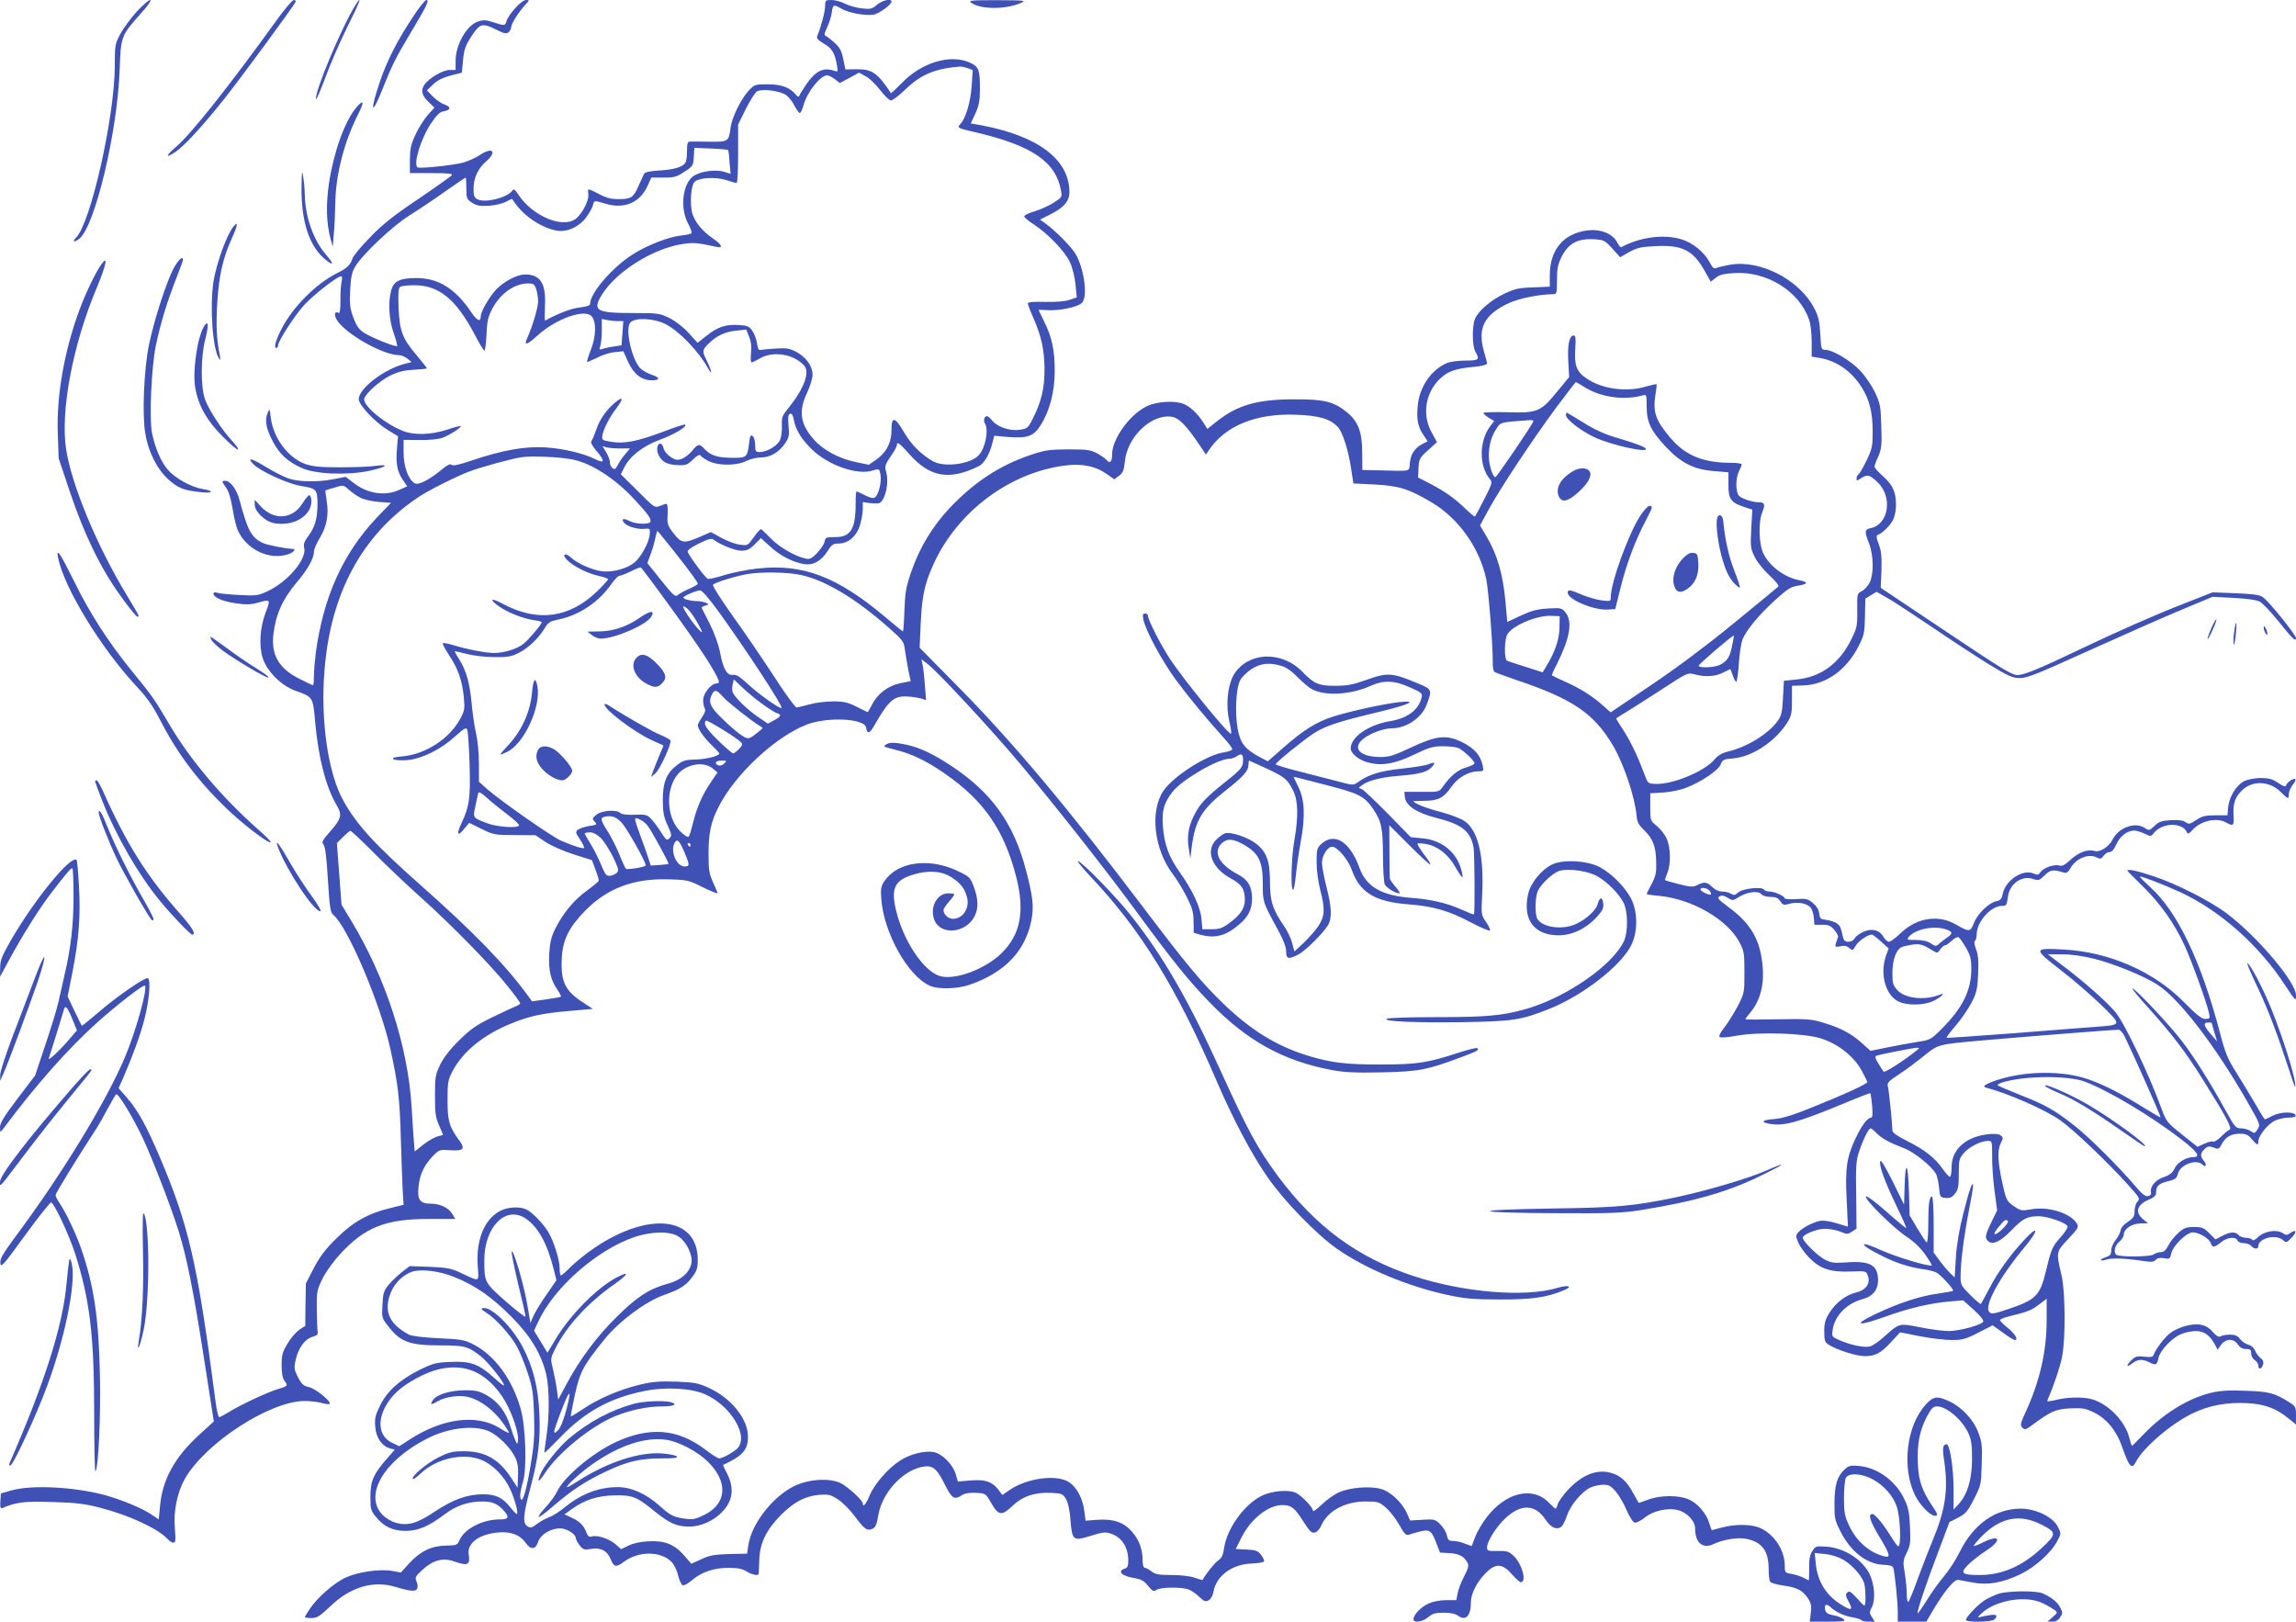
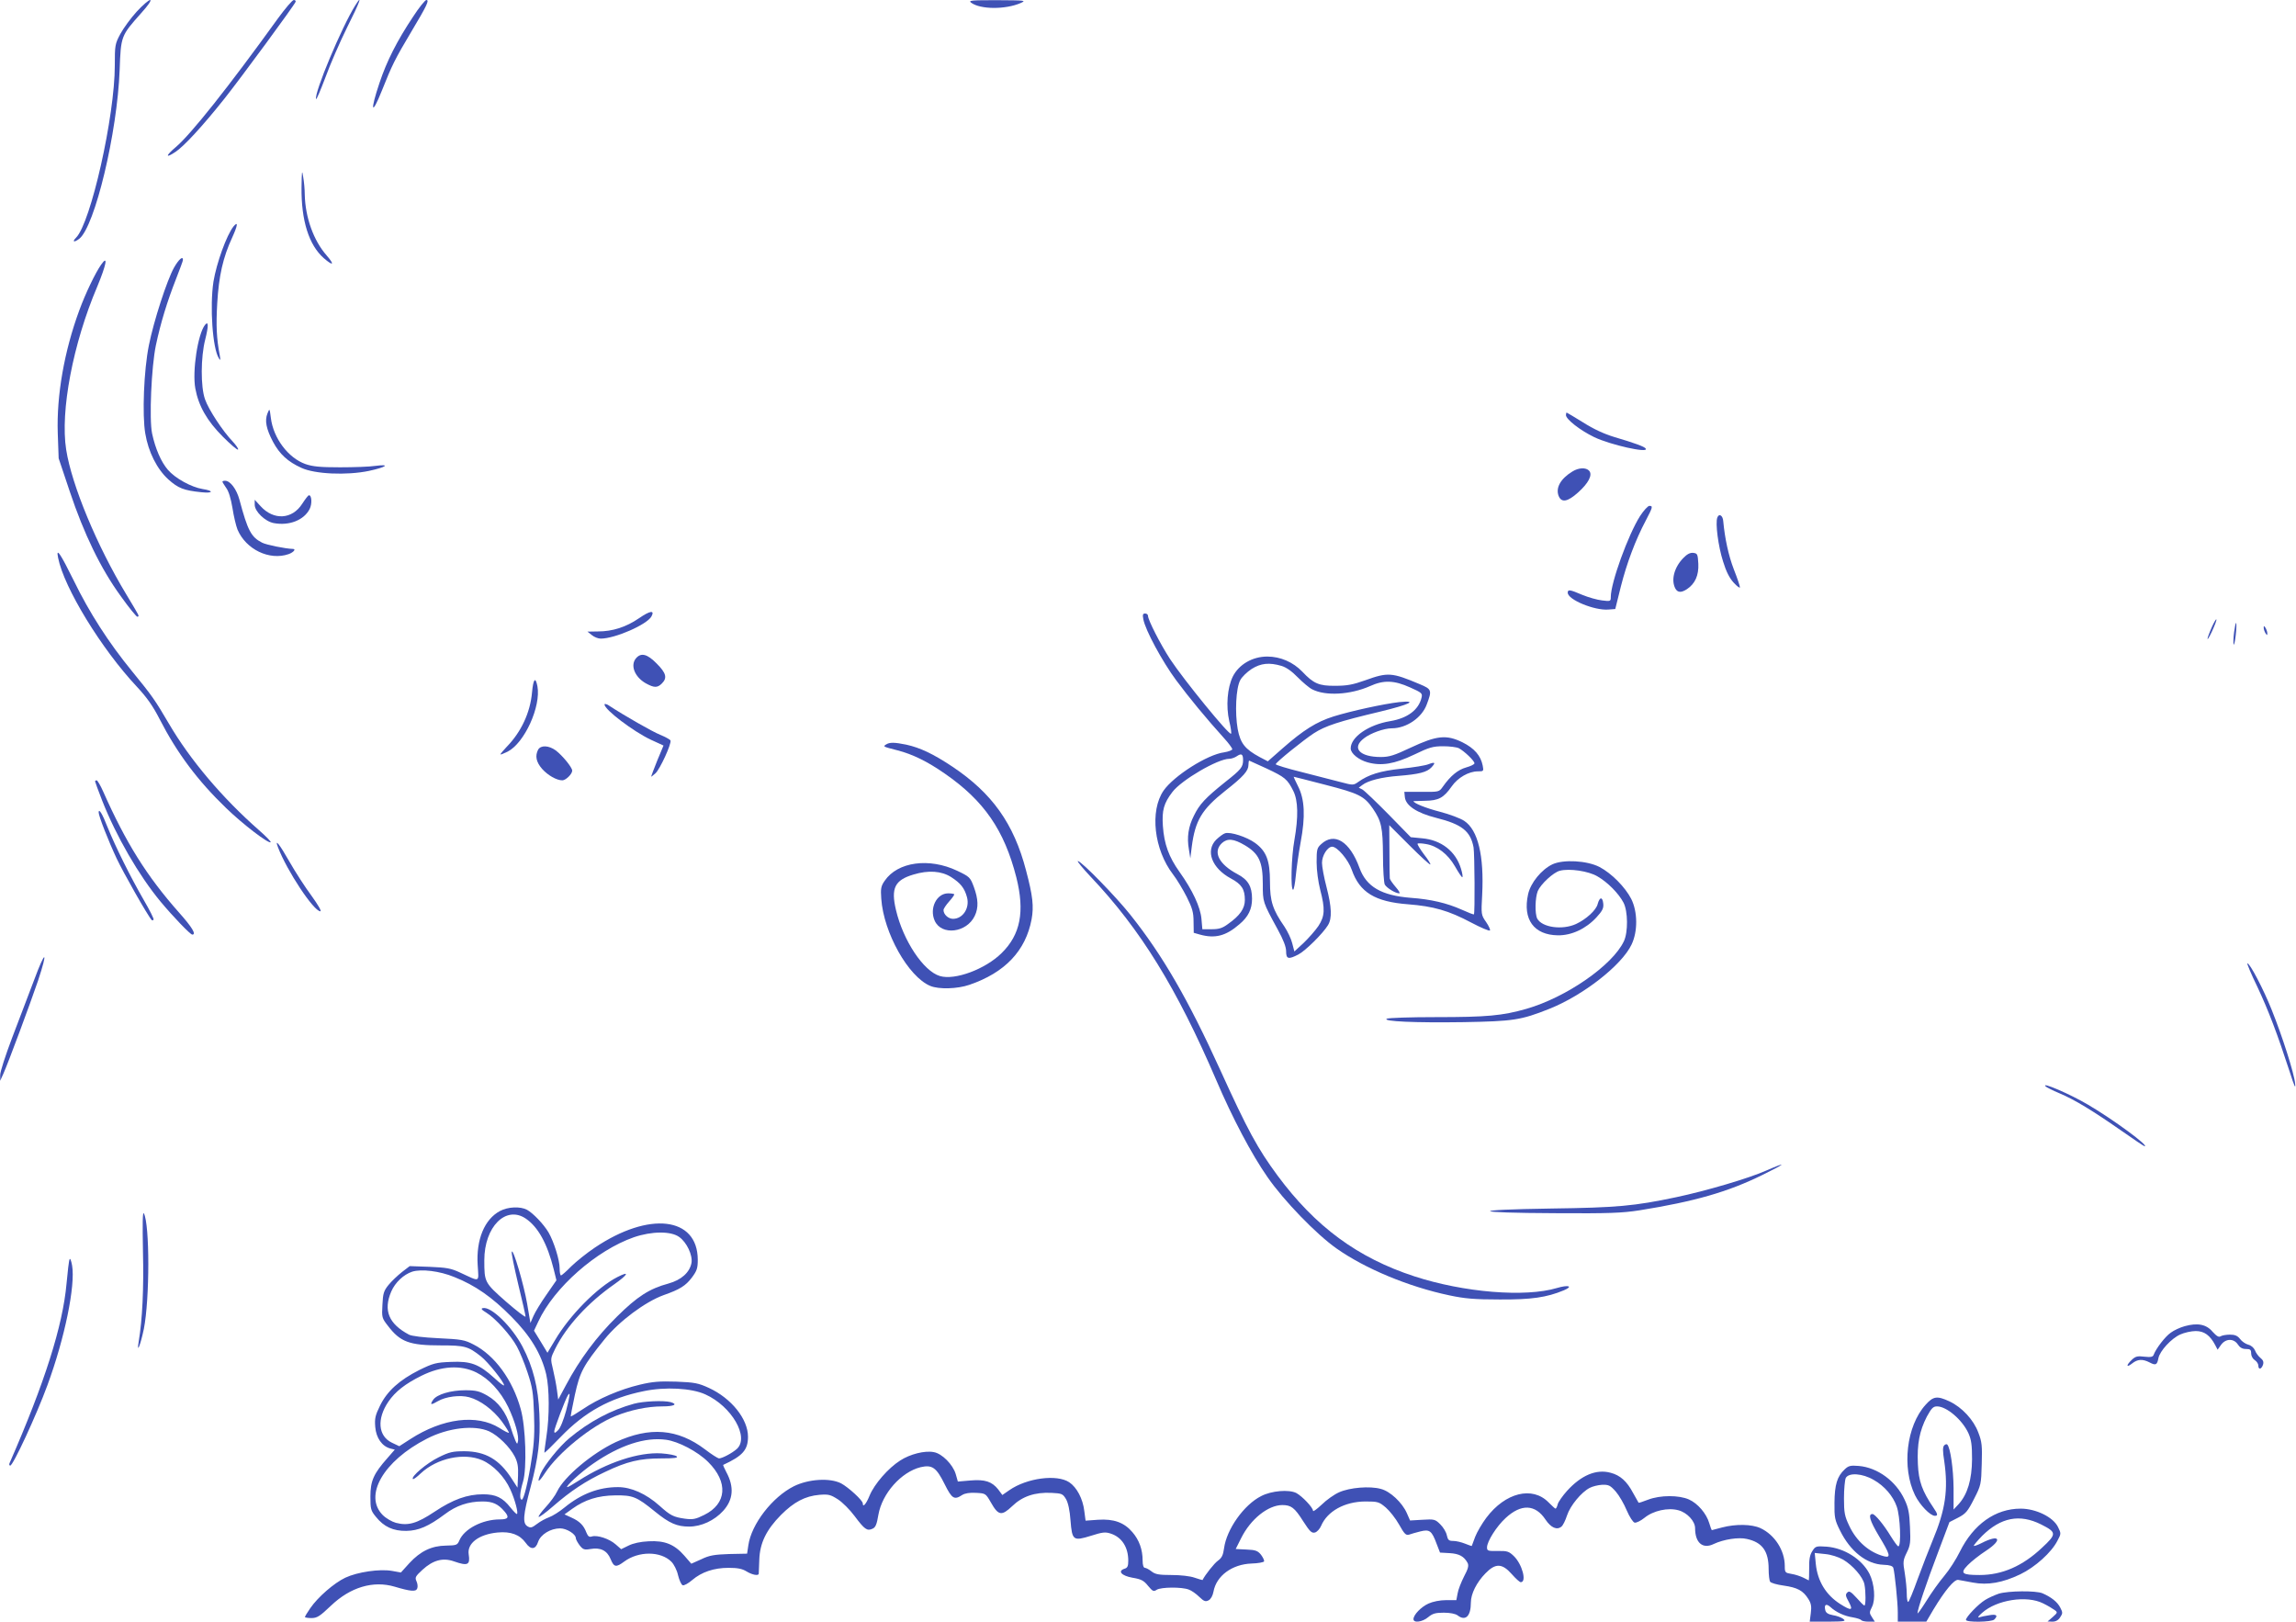
<svg xmlns="http://www.w3.org/2000/svg" version="1.0" width="1280pt" height="904pt" viewBox="0 0 1280 904" preserveAspectRatio="xMidYMid meet">
  <g transform="translate(0,904) scale(0.1,-0.1)" fill="#3f51b5" stroke="none">
    <path d="M762 8975 c-32 -35 -73 -91 -91 -124 -30 -56 -31 -64 -31 -176 0 -283 -134 -878 -216 -960 -24 -24 -11 -28 18 -6 87 69 212 591 225 941 7 190 7 190 121 318 39 43 58 72 49 72 -8 0 -42 -29 -75 -65z" />
    <path d="M1550 8938 c-279 -387 -487 -648 -570 -718 -58 -49 -59 -65 -2 -27 47 31 150 142 274 298 92 116 390 521 396 539 2 6 -3 10 -10 10 -8 0 -47 -46 -88 -102z" />
    <path d="M1980 9009 c-75 -120 -229 -487 -218 -521 2 -6 25 49 52 120 26 72 81 198 121 279 71 141 90 194 45 122z" />
    <path d="M2303 8947 c-90 -135 -147 -248 -187 -368 -54 -160 -45 -189 13 -44 57 143 72 174 165 330 86 144 101 175 83 175 -7 0 -41 -42 -74 -93z" />
-     <path d="M2871 8993 c-23 -25 -44 -57 -47 -70 -7 -27 -11 -28 -74 -7 -40 13 -55 14 -85 4 -63 -21 -124 -127 -125 -217 l0 -53 -33 0 c-39 0 -118 -47 -142 -84 -21 -31 -12 -61 28 -98 l29 -28 -37 -41 c-20 -23 -51 -71 -68 -108 -26 -55 -31 -79 -32 -141 l0 -75 122 0 c96 0 119 -3 111 -13 -6 -6 -90 -66 -187 -132 -137 -92 -198 -140 -268 -213 -50 -51 -94 -104 -98 -118 -11 -36 -31 -55 -90 -84 -114 -58 -241 -185 -303 -304 -34 -64 -47 -111 -32 -111 5 0 10 6 10 13 0 26 92 167 147 228 54 58 184 159 205 159 6 0 6 -14 2 -32 -4 -18 -7 -66 -6 -106 0 -42 -3 -70 -9 -67 -22 14 -29 -8 -12 -37 45 -77 258 -198 348 -198 13 0 33 -9 46 -19 l24 -19 -45 -12 c-113 -31 -250 -137 -250 -195 0 -32 89 -127 160 -171 l59 -36 -6 -68 c-7 -85 1 -128 32 -174 l25 -37 -42 -19 c-80 -37 -177 -23 -254 36 l-47 36 -66 -13 c-94 -18 -197 -16 -256 5 -27 10 -82 38 -121 62 -81 50 -110 57 -73 18 37 -40 195 -112 267 -123 87 -14 92 -19 92 -105 -1 -81 -15 -127 -54 -178 -20 -27 -25 -43 -20 -62 15 -62 -90 -188 -203 -241 -53 -25 -63 -27 -157 -22 -56 3 -111 8 -123 12 -15 5 -23 3 -23 -4 0 -21 51 -44 124 -54 61 -9 84 -8 130 5 65 18 65 17 35 -62 -30 -79 -36 -184 -14 -250 25 -74 101 -150 178 -179 105 -38 101 -33 115 -186 18 -193 59 -352 118 -452 33 -56 28 -76 -36 -149 -44 -50 -48 -59 -36 -73 9 -11 17 -71 24 -196 10 -155 14 -182 30 -195 80 -65 265 -500 320 -755 41 -187 51 -271 57 -504 3 -108 8 -232 10 -277 l5 -80 -72 -18 c-124 -29 -211 -78 -303 -170 -61 -60 -93 -102 -126 -166 l-44 -85 -2 -118 -1 -118 -34 -22 c-18 -13 -48 -47 -65 -77 -28 -46 -33 -63 -33 -120 0 -43 5 -73 15 -86 22 -29 20 -31 -37 -48 -58 -17 -211 -89 -276 -130 -23 -14 -46 -26 -50 -26 -5 0 -15 42 -21 92 -100 767 -148 977 -312 1362 -75 174 -117 251 -179 324 l-49 56 16 35 c58 132 106 262 127 345 28 106 38 226 20 233 -17 6 -177 -105 -277 -192 -49 -42 -90 -75 -91 -73 -2 2 -20 39 -41 83 l-38 80 27 136 c36 183 46 317 36 482 -4 76 -10 141 -13 143 -30 30 -230 -214 -363 -442 -54 -94 -63 -116 -63 -159 l-1 -50 50 92 c74 137 174 297 241 382 79 103 103 131 112 131 4 0 7 -70 7 -155 0 -160 -15 -291 -51 -443 -11 -48 -26 -116 -34 -151 -8 -35 -40 -140 -72 -235 l-57 -171 -98 -129 c-76 -100 -98 -136 -98 -160 1 -30 1 -30 16 -11 183 246 369 455 528 597 116 103 256 211 264 204 16 -16 -50 -253 -110 -396 -105 -250 -351 -654 -615 -1008 -68 -93 -84 -119 -81 -144 3 -27 15 -13 138 156 74 102 140 184 145 183 18 -5 99 -179 133 -283 83 -260 107 -458 107 -891 0 -183 3 -329 7 -325 17 18 30 306 25 540 -7 322 -34 497 -105 703 -30 85 -84 199 -121 254 -12 17 -21 36 -21 43 0 11 123 211 225 367 18 28 49 83 70 123 21 39 40 72 44 72 14 0 94 -132 145 -240 57 -122 156 -378 201 -520 46 -147 83 -333 141 -704 l56 -360 -80 -73 c-138 -126 -206 -249 -220 -399 l-7 -74 -45 30 c-49 33 -164 80 -250 104 -170 47 -410 60 -525 28 l-60 -17 -3 -44 c-2 -32 0 -42 10 -38 81 34 125 39 282 34 131 -4 180 -10 265 -32 164 -43 323 -117 376 -175 10 -11 24 -20 32 -20 12 0 13 14 8 78 -9 98 13 203 56 279 115 200 474 433 668 433 31 0 73 -5 94 -11 22 -6 41 -8 45 -5 11 12 -77 84 -114 93 -32 7 -42 16 -63 56 -22 44 -23 52 -12 99 15 65 52 115 94 126 24 7 31 13 28 28 -2 10 -4 66 -5 124 -1 100 1 109 32 172 18 37 61 97 100 139 137 148 252 194 494 194 l146 0 -16 27 c-20 35 -69 58 -120 58 -60 0 -76 21 -69 91 6 69 29 120 78 172 38 39 39 39 100 35 71 -5 84 7 52 51 -58 78 -68 111 -68 226 0 101 2 114 28 164 57 108 170 201 321 263 104 43 176 59 326 72 l135 12 -57 37 c-98 64 -123 116 -116 247 5 102 41 173 133 266 123 124 271 179 468 172 98 -3 108 -5 185 -44 45 -22 82 -37 82 -33 0 4 -11 31 -25 61 -21 46 -25 67 -25 158 0 116 13 177 55 260 91 182 317 393 493 461 115 44 321 34 330 -16 7 -39 20 -36 47 12 81 142 110 166 190 160 28 -2 61 -8 74 -12 l24 -8 -7 84 c-3 46 -9 98 -13 114 l-6 30 34 -26 c59 -45 366 -377 524 -566 212 -254 486 -603 654 -833 189 -257 276 -365 391 -484 209 -217 413 -330 685 -381 69 -13 130 -16 279 -13 208 5 249 13 435 82 99 37 108 42 97 53 -3 4 -50 -8 -104 -25 -174 -57 -230 -66 -432 -66 -199 -1 -282 10 -415 51 -172 54 -313 142 -464 287 -127 124 -204 216 -446 536 -419 554 -730 924 -1029 1227 l-219 222 6 138 c7 153 23 223 73 332 134 291 424 507 732 546 90 12 166 -3 224 -42 l50 -35 27 20 c21 16 27 30 32 79 13 140 152 270 265 249 37 -7 79 -50 144 -146 l43 -64 16 24 c92 137 263 207 489 198 127 -5 188 -23 231 -69 26 -29 58 -127 74 -235 l12 -79 120 -6 c134 -7 191 -25 317 -100 150 -89 267 -254 304 -429 13 -64 38 -386 36 -467 -1 -23 4 -45 10 -49 7 -4 62 -24 122 -45 314 -105 433 -186 540 -368 60 -104 120 -283 130 -389 2 -33 11 -50 41 -79 50 -48 67 -92 68 -178 2 -59 -2 -78 -25 -122 -16 -29 -28 -54 -28 -57 0 -2 32 -7 70 -10 184 -18 381 -132 448 -260 25 -47 27 -60 27 -166 0 -114 0 -116 -38 -190 -22 -41 -55 -94 -74 -118 -21 -26 -32 -47 -26 -53 5 -5 42 -2 93 7 123 23 379 15 472 -15 95 -30 182 -99 225 -176 18 -33 33 -63 33 -67 0 -10 -123 -67 -300 -138 -112 -46 -172 -64 -217 -68 -68 -5 -81 -16 -32 -26 82 -16 158 5 424 115 76 32 141 57 142 55 2 -2 6 -33 10 -70 4 -45 2 -66 -5 -66 -21 0 -54 -45 -87 -115 -50 -106 -59 -166 -50 -342 l7 -151 -63 19 c-40 12 -74 17 -94 13 -41 -9 -96 -38 -118 -62 -17 -19 -17 -22 -2 -58 9 -22 37 -61 63 -87 60 -61 119 -80 234 -75 81 3 82 2 91 -23 16 -43 -9 -80 -65 -94 -59 -15 -112 -55 -149 -113 -23 -37 -29 -57 -29 -104 0 -51 3 -60 25 -74 44 -29 154 -64 201 -64 58 0 89 16 148 80 l49 53 111 -22 c61 -12 141 -21 178 -21 58 0 77 5 147 41 l80 41 57 -41 c31 -23 61 -41 66 -41 22 0 4 32 -37 66 -25 20 -45 40 -45 45 0 4 19 13 43 19 114 28 133 36 173 67 l44 33 0 -119 c0 -174 -38 -339 -116 -510 -31 -67 -33 -76 -19 -90 13 -13 19 -12 57 17 103 76 129 87 211 91 68 3 84 0 133 -24 68 -34 122 -99 153 -186 41 -117 55 -133 78 -89 40 79 196 213 316 271 94 45 191 63 307 57 98 -6 159 -29 227 -84 l43 -35 0 50 c0 48 -2 52 -39 75 -79 50 -111 59 -241 63 -92 4 -143 1 -192 -11 -128 -30 -268 -116 -381 -235 -32 -34 -60 -61 -62 -61 -1 0 -8 20 -14 44 -23 93 -117 190 -209 216 -52 14 -138 12 -200 -4 -37 -9 -52 -10 -48 -2 35 80 70 183 82 243 20 104 18 357 -2 448 -32 139 -33 134 36 208 56 60 60 67 48 87 -35 57 -159 96 -252 79 -57 -10 -61 -9 -100 18 -39 28 -42 33 -63 128 -26 117 -29 185 -8 224 13 26 13 30 0 41 -22 18 -113 8 -169 -19 -69 -34 -106 -89 -106 -158 0 -29 -4 -53 -10 -53 -5 0 -23 20 -40 44 -41 60 -99 106 -197 155 -56 28 -83 47 -83 59 -1 41 -19 221 -25 244 -6 21 2 30 63 70 38 25 93 66 123 90 97 79 85 75 339 98 254 22 735 60 761 60 8 0 24 -17 34 -38 41 -83 203 -447 200 -450 -2 -2 -38 19 -82 46 -127 80 -225 131 -314 163 -143 52 -354 51 -516 -2 -63 -21 -86 -36 -61 -42 123 -32 330 -123 415 -183 73 -52 262 -231 375 -357 66 -73 70 -79 54 -96 -9 -9 -16 -33 -16 -53 0 -29 -6 -38 -37 -59 -24 -15 -39 -33 -41 -49 -2 -13 -15 -37 -28 -53 -13 -16 -24 -41 -24 -57 0 -23 -6 -30 -32 -39 -17 -6 -29 -13 -26 -16 3 -3 16 -2 29 3 27 10 105 8 198 -6 53 -8 67 -8 79 5 10 10 25 13 47 9 30 -6 33 -4 39 25 9 44 85 119 121 119 35 0 92 -35 100 -60 8 -26 21 -25 57 5 33 28 83 33 92 10 3 -9 18 -15 34 -15 16 0 35 -7 42 -15 15 -19 40 -20 40 -2 0 45 99 69 137 34 19 -16 21 -15 48 13 32 33 28 50 -6 27 -19 -14 -24 -14 -45 0 -33 21 -101 10 -135 -23 -17 -16 -29 -22 -33 -15 -4 6 -20 11 -35 11 -16 0 -34 7 -41 15 -17 20 -48 19 -92 -5 l-37 -19 -34 34 c-31 31 -41 35 -86 35 -42 0 -56 -5 -86 -32 -20 -17 -45 -48 -56 -70 -14 -27 -26 -38 -42 -38 -13 0 -31 -6 -41 -13 -18 -14 -186 -15 -207 -2 -18 12 -9 54 16 73 14 11 25 29 25 40 0 31 46 62 94 62 l41 1 -27 22 c-47 38 -35 80 28 108 34 14 44 24 44 41 0 36 14 50 66 63 42 10 49 16 56 43 13 50 103 83 136 50 19 -19 27 0 9 20 -23 25 -21 45 4 67 17 16 25 17 50 8 27 -11 30 -9 44 17 21 41 53 60 101 60 35 0 47 -5 67 -30 30 -35 37 -37 37 -12 0 30 54 97 93 115 19 9 54 17 77 17 29 0 40 4 38 13 -8 21 -83 20 -127 -2 -22 -12 -42 -21 -44 -21 -3 0 -27 39 -55 88 -28 48 -76 127 -106 175 -47 74 -61 108 -90 220 -105 399 -237 675 -388 811 -32 29 -58 55 -58 59 0 7 130 -43 226 -87 222 -103 439 -296 585 -521 58 -87 59 -89 59 -53 0 73 -215 327 -386 456 -91 69 -278 164 -407 207 -93 31 -147 43 -147 31 0 -2 39 -41 86 -87 97 -95 176 -206 233 -330 39 -85 123 -317 136 -376 6 -31 5 -33 -20 -33 -21 0 -48 21 -119 93 -169 172 -417 280 -672 294 -169 9 -170 5 -18 -113 71 -54 173 -143 229 -197 115 -113 116 -110 -30 -121 -49 -3 -256 -20 -460 -36 -203 -15 -371 -27 -373 -25 -2 2 21 33 52 69 31 36 70 94 88 128 28 55 32 75 36 160 3 74 0 107 -12 137 -9 25 -12 42 -6 46 6 3 10 21 10 38 1 69 79 157 140 157 25 0 28 4 33 45 8 77 76 127 142 105 30 -10 35 -8 64 21 32 31 46 33 106 15 15 -5 24 1 37 23 31 57 103 85 150 60 16 -9 23 -7 35 10 8 12 23 21 33 21 13 0 25 14 39 44 20 45 60 76 100 76 11 0 37 -8 56 -17 36 -17 37 -17 53 4 48 59 162 60 185 1 3 -9 13 -4 29 14 44 52 136 73 188 43 41 -23 45 -19 42 41 -4 64 8 101 48 139 58 56 153 52 215 -10 41 -41 45 -42 45 -11 0 13 10 35 21 50 12 15 19 29 16 32 -8 9 -44 -14 -51 -31 -5 -13 -12 -11 -46 11 -33 22 -52 27 -99 27 -33 -1 -71 -8 -89 -17 -45 -23 -84 -87 -90 -144 l-4 -47 -67 0 c-56 0 -74 -4 -107 -26 -36 -24 -42 -25 -60 -12 -13 10 -37 13 -81 11 -52 -3 -68 -9 -92 -32 -28 -27 -30 -27 -55 -11 -54 35 -144 2 -178 -64 -20 -41 -72 -74 -100 -65 -38 12 -89 -7 -133 -47 -33 -31 -49 -39 -65 -34 -27 9 -87 -12 -104 -36 -11 -17 -17 -18 -38 -9 -60 28 -159 -38 -173 -114 -6 -27 -12 -35 -36 -40 -41 -8 -105 -70 -125 -122 -19 -50 -26 -51 -101 -7 -97 56 -218 37 -306 -48 -28 -27 -58 -49 -66 -49 -9 0 -23 13 -32 29 -22 38 -66 48 -114 25 -20 -9 -40 -25 -46 -35 -5 -11 -21 -19 -34 -19 -19 0 -26 7 -31 28 -12 55 -16 63 -37 77 -12 7 -38 15 -57 17 -31 4 -35 8 -38 36 -2 20 -14 40 -35 58 -28 23 -37 26 -94 22 -35 -2 -63 0 -63 4 0 12 -57 38 -84 38 -14 0 -28 5 -32 11 -11 18 -120 6 -144 -16 -17 -16 -24 -17 -40 -7 -11 7 -33 12 -49 12 -19 0 -40 10 -55 25 -29 29 -46 31 -84 11 -24 -12 -36 -11 -101 5 -41 10 -76 21 -78 22 -2 2 4 20 12 40 21 50 19 143 -4 193 -10 23 -35 54 -55 70 -36 29 -36 30 -36 105 l0 77 73 4 c40 3 97 14 128 27 85 33 179 97 192 130 10 26 16 29 66 33 107 8 234 91 303 197 25 40 28 54 28 126 l0 82 63 2 c126 4 240 85 308 218 31 61 34 75 36 166 l2 100 31 19 32 19 56 -32 c31 -17 144 -91 252 -164 107 -73 251 -167 319 -209 109 -66 131 -76 172 -76 40 0 102 25 386 154 186 84 417 186 513 226 l175 73 117 -6 c74 -4 128 -11 146 -21 16 -8 60 -55 99 -103 83 -104 103 -123 103 -100 0 17 -145 198 -182 226 -18 15 -49 19 -153 24 l-130 5 -160 -63 c-167 -65 -361 -151 -580 -255 -220 -105 -306 -141 -344 -143 -32 -2 -77 25 -401 242 l-365 244 4 98 c2 77 -1 108 -15 145 -14 36 -15 49 -6 52 27 9 75 58 88 89 8 18 14 52 14 75 0 75 -17 113 -70 161 -28 25 -50 49 -50 55 0 5 9 31 21 57 18 42 21 62 17 169 -3 111 -6 126 -35 189 -18 37 -55 92 -84 122 -53 56 -153 115 -194 115 -21 0 -23 5 -27 88 -4 70 -10 98 -33 142 -82 161 -302 274 -472 244 -32 -6 -66 -14 -75 -18 -13 -6 -21 2 -37 32 -29 56 -95 110 -160 129 -99 28 -226 12 -333 -45 -4 -2 -14 11 -23 28 -24 47 -92 74 -162 66 -135 -16 -212 -106 -213 -248 l0 -66 -92 -4 c-79 -2 -103 -8 -159 -34 -78 -37 -146 -96 -166 -141 -17 -42 -16 -151 2 -183 26 -45 20 -50 -55 -50 -39 0 -85 -6 -104 -14 -85 -36 -152 -131 -162 -235 -8 -75 0 -120 31 -165 l24 -36 -27 -14 c-44 -23 -66 -54 -72 -104 -6 -54 16 -48 -173 -44 l-92 2 -1 98 c0 113 -22 172 -83 222 -73 61 -129 75 -296 74 -206 0 -317 -32 -434 -125 l-50 -40 -24 38 c-32 49 -75 89 -110 102 -50 19 -147 13 -202 -13 -95 -44 -195 -182 -195 -268 0 -42 -12 -55 -31 -32 -7 8 -31 25 -53 37 -36 19 -56 22 -161 22 -109 -1 -129 -4 -215 -33 -170 -58 -311 -152 -446 -294 -96 -103 -167 -220 -213 -353 -30 -86 -35 -116 -39 -217 -2 -65 -6 -118 -8 -118 -2 0 -48 37 -101 82 -267 224 -456 296 -708 269 -55 -6 -138 -22 -184 -36 -45 -15 -89 -24 -95 -22 -13 5 -102 124 -112 150 -3 9 16 24 62 47 54 26 70 31 83 21 41 -30 120 -61 155 -61 30 0 45 7 73 35 l35 35 50 -45 c53 -51 131 -91 193 -100 50 -7 94 18 130 75 21 34 31 40 59 40 52 0 98 37 118 95 9 28 17 69 18 93 l0 43 43 -6 c23 -3 47 -2 53 2 32 23 50 113 35 169 -10 35 -8 42 24 89 19 27 35 56 35 63 0 23 15 12 68 -48 116 -131 223 -150 390 -68 28 14 59 66 73 124 l12 45 77 -7 c106 -9 143 4 181 65 51 80 79 187 79 304 0 117 -16 189 -60 277 -16 33 -30 61 -30 62 0 2 23 1 51 -1 66 -4 167 17 191 41 33 33 13 189 -36 273 -24 40 -115 132 -170 171 l-28 20 54 27 c79 39 111 76 110 129 -3 180 -174 309 -488 369 l-62 11 26 56 c20 45 25 71 25 136 0 107 -6 124 -56 147 -109 49 -269 1 -380 -114 -32 -33 -59 -58 -60 -56 -75 113 -106 134 -192 133 l-62 -1 -12 58 c-9 46 -19 64 -50 92 -21 19 -43 36 -50 38 -7 3 -4 18 10 46 11 23 23 61 26 83 6 46 10 47 55 21 37 -22 131 -40 176 -33 30 4 102 56 102 73 0 19 -50 8 -80 -17 -28 -24 -37 -26 -84 -21 -30 3 -72 15 -94 26 -23 12 -57 21 -77 21 -33 0 -35 -2 -35 -34 0 -30 -23 -117 -44 -167 -5 -12 4 -23 37 -42 46 -27 61 -53 73 -121 6 -37 6 -38 -17 -30 -60 20 -104 -2 -156 -79 -17 -26 -34 -52 -36 -59 -4 -10 -9 -9 -19 3 -33 41 -81 59 -157 59 -71 0 -75 -1 -107 -35 -42 -45 -94 -150 -101 -206 -10 -79 -13 -80 -116 -79 -51 1 -100 1 -109 1 -15 -1 -18 -10 -18 -53 0 -29 -4 -58 -8 -64 -16 -25 -62 -39 -141 -44 -61 -4 -86 -9 -91 -20 -4 -8 -18 -39 -31 -68 -28 -64 -41 -72 -112 -72 -41 0 -68 7 -111 30 -31 17 -56 27 -57 23 -1 -5 0 -18 1 -31 2 -34 -38 -109 -72 -133 -74 -53 -238 17 -316 133 -21 32 -28 37 -36 25 -30 -40 -152 -70 -194 -48 -18 9 -22 21 -22 57 0 62 23 113 71 155 63 56 33 82 -37 34 -21 -14 -61 -32 -90 -41 -53 -15 -243 -35 -256 -27 -26 15 18 161 75 245 32 48 49 64 71 68 41 7 42 24 3 38 -18 6 -47 27 -65 45 l-32 33 34 33 c24 23 54 38 98 50 l63 16 6 65 c6 68 13 88 61 158 35 50 53 53 126 16 42 -21 55 -24 67 -14 8 7 15 20 15 29 0 19 41 83 78 124 25 26 25 27 5 27 -13 0 -38 -19 -62 -47z m2525 -333 l27 -11 -6 -89 c-7 -90 -32 -177 -62 -210 -21 -23 -19 -24 90 -49 309 -73 441 -163 470 -323 7 -36 6 -38 -41 -68 -27 -17 -75 -39 -106 -48 -32 -9 -58 -22 -58 -28 0 -6 23 -26 52 -44 81 -53 175 -151 203 -212 14 -31 27 -83 31 -125 l7 -71 -39 -13 c-25 -9 -74 -13 -136 -12 -65 2 -98 -1 -98 -8 0 -6 13 -41 30 -79 46 -104 63 -184 63 -290 0 -105 -17 -178 -64 -271 -27 -55 -31 -58 -74 -65 -55 -8 -125 16 -154 52 -10 13 -23 24 -29 24 -15 0 -21 -25 -11 -41 22 -35 3 -135 -34 -176 -45 -50 -191 -70 -254 -35 -63 34 -123 93 -163 162 -51 88 -70 91 -70 13 0 -71 -28 -125 -86 -166 l-40 -28 -72 15 c-93 19 -183 67 -234 125 -77 87 -88 158 -38 263 16 34 30 79 30 99 0 48 -35 97 -90 127 -38 20 -55 23 -115 19 -38 -2 -77 -6 -85 -8 -10 -3 -16 8 -20 39 -4 23 -16 55 -27 70 -17 23 -29 28 -74 30 -72 5 -118 -10 -179 -59 l-51 -40 -50 55 c-30 33 -73 66 -107 83 -55 27 -63 28 -207 28 -203 0 -225 14 -167 106 81 127 281 252 443 278 63 10 82 9 192 -15 40 -9 33 11 -16 45 -62 42 -104 94 -118 143 -14 55 -7 154 13 174 24 24 118 29 177 10 27 -9 53 -16 58 -16 4 0 8 73 8 163 l0 163 43 87 c24 48 52 92 63 98 30 16 133 2 164 -23 14 -11 35 -37 45 -59 11 -21 24 -39 29 -39 5 0 14 20 21 45 21 74 93 164 131 165 9 0 29 -10 44 -22 l27 -21 54 29 53 29 37 -20 c20 -10 56 -45 81 -77 24 -32 51 -58 60 -58 9 0 45 27 79 60 88 85 167 118 306 129 9 0 29 -4 44 -9z m-1337 -456 c2 -1 6 -32 8 -68 l6 -65 -35 11 c-53 16 -142 2 -178 -28 -56 -47 -68 -177 -25 -258 14 -26 23 -51 20 -55 -2 -5 -28 -11 -58 -14 -70 -7 -197 -57 -274 -108 -114 -74 -233 -214 -233 -272 0 -10 -18 -16 -58 -21 -47 -5 -117 -32 -193 -73 -3 -2 -3 34 -1 80 7 126 -25 177 -110 177 -44 0 -114 -36 -159 -81 -38 -38 -89 -126 -89 -153 0 -33 -20 -24 -51 21 -89 133 -184 193 -307 193 -93 0 -127 -17 -141 -68 -18 -64 -13 -161 13 -237 14 -38 22 -72 20 -74 -7 -7 -139 45 -181 72 -32 20 -44 37 -63 86 -19 53 -22 75 -18 154 4 73 10 100 29 132 42 69 208 226 303 285 48 30 138 90 198 133 60 42 112 77 114 77 2 0 4 -27 4 -60 0 -57 2 -61 33 -81 26 -16 44 -19 92 -16 34 2 76 12 95 22 l34 17 20 -28 c53 -74 152 -137 232 -150 58 -9 124 22 164 77 17 24 33 53 36 66 7 27 3 27 71 7 106 -31 193 7 235 104 l19 42 68 0 c61 0 74 4 117 33 47 30 49 34 52 83 l3 50 92 -4 c51 -2 94 -6 96 -8z m4929 -549 l44 -49 51 29 c44 24 64 29 149 33 150 7 209 -24 276 -146 l29 -52 28 21 c21 18 45 23 106 27 180 10 359 -101 414 -259 9 -24 15 -77 15 -124 l0 -83 43 -7 c95 -16 178 -73 235 -163 44 -68 62 -142 62 -247 0 -82 -3 -97 -34 -162 -19 -39 -39 -74 -45 -77 -6 -4 -11 -14 -11 -23 0 -14 3 -14 25 1 36 23 48 20 93 -23 85 -82 61 -235 -39 -255 -34 -7 -36 -18 -9 -86 25 -64 27 -168 4 -216 -9 -19 -29 -41 -44 -49 -27 -14 -27 -15 -26 -108 1 -86 -2 -98 -32 -159 -67 -137 -171 -213 -308 -226 l-69 -7 -5 -95 c-4 -79 -9 -101 -29 -128 -51 -72 -170 -146 -276 -171 -36 -9 -58 -22 -77 -45 -52 -63 -223 -136 -320 -136 -41 0 -50 4 -58 23 -5 12 -24 61 -43 108 -19 47 -55 118 -80 158 -26 39 -47 73 -47 75 0 2 28 20 63 41 34 21 124 78 199 127 135 88 137 89 175 79 58 -16 115 -13 158 9 22 11 40 20 41 20 1 0 8 -16 14 -35 6 -19 15 -35 19 -35 5 0 11 45 15 101 3 55 13 115 20 134 23 54 89 134 179 217 72 65 90 77 130 83 57 9 60 20 10 30 -82 15 -168 78 -202 149 -26 52 -29 178 -6 232 17 41 13 54 -18 54 -35 0 -95 19 -112 36 -20 20 -20 100 0 138 8 15 15 32 15 37 0 5 -26 9 -57 9 -160 0 -259 41 -344 143 -80 95 -95 141 -80 237 5 30 8 56 6 58 -2 2 -27 -4 -56 -12 -112 -34 -248 -15 -335 45 -55 37 -68 72 -62 164 4 59 2 75 -9 75 -24 0 -35 -52 -30 -143 l5 -89 -67 -81 c-92 -113 -109 -120 -278 -115 -73 2 -133 0 -133 -4 0 -5 14 -17 30 -27 l30 -18 -20 -26 c-65 -83 -66 -226 -3 -299 14 -16 11 -26 -32 -110 -26 -51 -50 -95 -52 -97 -2 -3 -25 16 -51 41 -64 61 -110 94 -194 139 l-72 37 2 54 c3 50 6 56 53 98 l50 45 -30 55 c-53 96 -36 216 43 295 46 45 86 60 194 70 44 4 72 12 72 19 0 6 -7 33 -15 60 -41 134 -3 211 136 276 59 27 171 50 252 50 15 0 17 10 17 78 0 64 5 88 25 129 39 77 90 105 185 99 50 -3 57 -6 98 -51z m-5999 -226 c6 -18 11 -49 11 -69 0 -34 -32 -141 -60 -203 -22 -46 -3 -42 57 13 103 94 265 151 302 106 26 -31 24 -108 -3 -180 -15 -38 -25 -71 -23 -73 3 -2 27 9 56 23 28 15 73 29 99 31 l47 5 27 -60 c32 -69 75 -102 132 -102 46 0 47 15 2 30 -19 6 -46 20 -60 31 -51 40 -95 229 -61 262 27 28 130 23 194 -9 77 -39 184 -150 239 -248 27 -48 19 -10 -9 46 -26 50 -24 59 14 95 45 43 90 64 153 70 l54 6 16 -39 c11 -27 15 -55 11 -91 -3 -29 -2 -53 3 -53 5 0 26 10 46 22 74 43 189 25 247 -40 34 -37 -1 -130 -91 -241 -32 -39 -35 -50 -33 -93 1 -28 -3 -63 -10 -80 -13 -32 -73 -68 -114 -68 -22 0 -25 4 -25 39 0 21 -6 44 -14 50 -11 9 -15 2 -20 -41 -10 -79 -13 -81 -100 -80 -79 1 -117 14 -150 51 -26 29 -37 27 -68 -13 -15 -18 -41 -38 -57 -44 -25 -9 -35 -7 -63 11 -18 12 -35 33 -38 46 -7 31 -26 38 -34 13 -9 -28 9 -68 38 -87 14 -10 48 -18 75 -18 44 -2 54 2 84 31 22 22 37 30 42 23 3 -6 24 -20 45 -31 54 -27 156 -27 210 0 22 11 59 20 83 20 52 0 100 29 135 80 21 31 23 43 18 97 -4 46 -2 62 8 66 10 4 16 -6 21 -31 10 -56 40 -106 97 -163 93 -93 260 -151 346 -121 25 8 32 8 36 -5 11 -27 6 -83 -9 -119 -16 -38 -25 -39 -87 -8 -15 8 -29 14 -33 14 -3 0 -5 -32 -5 -71 0 -139 -29 -184 -115 -183 -49 0 -54 -2 -58 -26 -3 -14 -22 -42 -42 -63 -29 -30 -41 -36 -63 -31 -61 13 -151 66 -196 114 -26 27 -50 50 -54 50 -5 0 -23 -21 -41 -46 -32 -46 -33 -46 -77 -40 -25 3 -71 20 -103 38 l-58 32 -62 -27 c-88 -38 -103 -36 -146 20 -34 44 -36 52 -33 105 2 32 -1 58 -5 59 -4 1 -21 -4 -37 -11 -30 -12 -31 -11 -124 82 l-95 94 17 34 c31 65 103 122 199 158 82 30 155 74 143 85 -3 3 -59 -15 -124 -40 -145 -54 -215 -68 -288 -56 -49 8 -53 10 -50 33 5 36 38 102 79 155 41 55 37 69 -9 30 -49 -41 -85 -94 -104 -150 -9 -27 -21 -56 -26 -62 -7 -9 1 -25 26 -55 49 -57 48 -74 -3 -49 -64 33 -180 61 -281 67 -112 7 -238 -15 -407 -72 -74 -25 -108 -33 -116 -25 -7 7 -24 -1 -56 -28 -71 -58 -129 -87 -149 -75 -36 21 -62 94 -62 170 l0 72 88 -1 c49 -1 104 4 127 12 38 13 110 59 103 66 -2 2 -37 -7 -78 -21 -88 -28 -180 -31 -242 -7 -98 38 -218 135 -218 177 0 25 84 102 145 132 45 22 78 30 133 33 39 2 72 5 72 8 0 2 -25 34 -56 71 -81 95 -96 135 -102 266 -3 84 -1 110 9 117 8 5 42 9 77 9 139 0 233 -76 339 -276 24 -46 48 -86 53 -89 4 -2 10 37 12 88 3 74 9 102 31 143 43 85 123 143 199 144 32 0 37 -4 47 -31z m455 -179 l31 0 -5 -67 -5 -68 -40 -6 c-22 -3 -51 -9 -63 -13 -22 -7 -23 -6 -15 16 4 12 8 51 8 86 l0 64 29 -6 c16 -3 43 -6 60 -6z m5393 -370 c89 -55 219 -73 321 -44 21 6 22 4 22 -62 0 -87 23 -136 108 -226 85 -90 157 -126 268 -134 l80 -7 0 -67 c-1 -81 13 -101 84 -125 l49 -16 -6 -107 c-5 -101 -4 -110 20 -158 14 -28 51 -74 83 -103 33 -30 53 -56 48 -61 -5 -5 -117 -97 -249 -205 -153 -125 -320 -250 -463 -346 l-223 -150 -37 33 c-59 54 -126 97 -210 135 -42 19 -78 36 -80 38 -2 2 11 32 29 66 71 142 87 234 47 284 -21 26 -24 27 -98 23 -62 -4 -92 -12 -152 -40 l-75 -35 -11 122 c-14 145 -45 252 -101 348 l-40 68 50 92 c70 126 240 382 371 560 61 81 111 147 113 147 2 0 25 -13 52 -30z m-289 -189 c-7 -22 -204 -310 -211 -311 -15 0 -37 69 -37 117 0 61 14 111 43 154 24 36 18 35 185 47 13 1 22 -2 20 -7z m-5090 -151 l54 0 -26 -31 c-15 -17 -34 -45 -42 -61 -12 -24 -18 -27 -30 -17 -8 6 -14 21 -14 33 0 11 -9 36 -21 55 l-20 34 23 -7 c13 -3 47 -6 76 -6z m-263 -62 c104 -22 234 -106 340 -220 80 -86 99 -113 90 -128 -9 -15 -82 -12 -116 6 -34 17 -48 12 -30 -10 17 -21 75 -38 113 -34 32 3 33 2 30 -31 -3 -44 -48 -126 -85 -157 -41 -34 -126 -57 -184 -48 -53 7 -136 44 -170 76 -33 31 -53 17 -21 -14 34 -35 116 -76 178 -89 27 -6 50 -14 50 -18 0 -4 -29 -36 -64 -70 -153 -146 -328 -170 -519 -69 -69 37 -85 31 -27 -11 49 -35 134 -69 196 -78 24 -3 44 -8 44 -12 0 -11 -75 -100 -103 -121 -35 -28 -108 -50 -163 -50 -46 0 -149 20 -228 44 -27 8 -53 13 -57 11 -4 -3 12 -33 35 -68 49 -73 74 -144 82 -237 6 -62 4 -72 -22 -120 -59 -108 -190 -193 -316 -206 -54 -5 -66 -9 -53 -17 10 -5 44 -7 77 -4 80 7 187 60 264 131 53 47 63 53 69 38 4 -9 10 -97 13 -194 5 -191 -1 -232 -45 -326 -30 -64 -23 -79 15 -32 l28 33 69 -34 c67 -33 75 -34 185 -34 l115 -1 54 -36 c30 -21 98 -51 157 -70 l104 -33 20 -54 c12 -30 19 -57 18 -61 -2 -5 -31 -29 -65 -54 -72 -52 -132 -124 -176 -210 -24 -49 -31 -77 -35 -141 -5 -91 7 -146 44 -200 14 -20 23 -39 21 -41 -2 -2 -39 -9 -82 -15 l-79 -11 -21 29 c-124 171 -305 358 -606 624 -250 222 -351 332 -425 466 -85 151 -128 448 -105 726 34 430 209 754 521 964 54 37 209 115 282 143 68 26 229 70 293 81 59 9 218 2 290 -13z m-1185 -213 c19 -10 65 -20 102 -23 l68 -5 -79 -82 c-190 -201 -299 -444 -341 -758 -5 -43 -10 -101 -10 -128 0 -27 -2 -49 -5 -49 -3 0 -36 16 -74 35 -115 57 -160 133 -147 247 13 113 51 197 129 290 61 71 97 135 97 171 0 14 15 50 34 80 38 65 50 128 37 207 -5 30 -8 56 -7 56 0 1 24 8 51 16 50 15 50 15 80 -12 17 -15 46 -36 65 -45z m1747 -297 c98 -125 133 -173 133 -183 0 -3 -21 -15 -47 -27 -27 -11 -55 -27 -64 -35 -15 -12 -25 -3 -93 82 l-77 96 19 52 c11 29 22 69 26 90 4 20 9 37 11 37 2 0 43 -51 92 -112z m-8 -328 c152 -209 237 -340 257 -392 4 -13 1 -18 -11 -18 -30 0 -75 -55 -75 -92 0 -18 4 -39 9 -47 6 -9 1 -25 -15 -49 -13 -19 -24 -39 -24 -44 0 -20 31 -66 74 -108 25 -24 46 -47 46 -50 0 -14 -71 -32 -131 -34 -55 -1 -71 -5 -102 -29 -61 -46 -82 -97 -82 -197 1 -70 5 -95 27 -141 23 -51 24 -58 10 -72 -14 -14 -18 -11 -45 31 -16 26 -41 60 -55 75 -25 26 -32 28 -94 25 -43 -1 -72 2 -80 10 -20 20 -102 15 -132 -9 -25 -20 -26 -23 -11 -39 15 -17 13 -18 -28 -24 -24 -4 -53 -13 -63 -20 -17 -13 -17 -16 10 -56 15 -23 25 -44 22 -47 -6 -6 -63 12 -131 42 -53 24 -335 221 -410 287 l-45 40 0 101 c0 56 -7 131 -16 167 -8 36 -19 109 -24 163 -11 119 -30 187 -69 250 -17 26 -28 47 -25 47 3 0 34 -7 68 -16 34 -9 101 -17 151 -17 78 -1 97 3 140 25 54 28 109 82 143 138 18 31 29 37 81 48 113 24 221 97 292 200 17 23 35 42 42 42 7 0 35 11 62 24 28 14 53 24 57 23 4 -1 84 -108 177 -237z m715 195 c135 -29 303 -129 486 -290 85 -75 89 -80 95 -129 4 -28 13 -78 19 -112 l13 -61 -59 -12 c-68 -14 -127 -59 -159 -123 -11 -21 -20 -38 -22 -38 -1 0 -29 14 -61 30 -49 25 -71 30 -130 30 -40 0 -99 -7 -131 -16 -33 -9 -66 -17 -74 -18 -7 0 -62 74 -121 166 -60 92 -163 244 -230 337 -67 94 -119 175 -115 181 7 12 124 48 192 60 79 13 223 11 297 -5z m-456 -207 c148 -205 358 -525 349 -534 -8 -8 -123 73 -185 130 -48 45 -68 57 -86 54 -32 -6 -55 34 -72 126 -8 42 -31 106 -56 156 -24 47 -44 88 -46 91 -2 4 7 10 20 13 22 7 22 7 3 16 -11 5 -33 9 -50 9 -37 1 -75 11 -75 20 0 8 70 39 92 40 11 1 50 -44 106 -121z m-165 8 c12 -14 35 -48 51 -78 24 -44 26 -50 9 -35 -32 28 -106 137 -93 137 6 0 21 -11 33 -24z m4851 -96 c-1 -65 -26 -137 -74 -215 l-20 -33 -93 30 c-50 16 -98 31 -104 34 -19 5 -17 124 2 151 35 50 167 104 245 100 l45 -2 -1 -65z m962 -101 c-12 -62 -26 -83 -67 -105 -31 -16 -119 -19 -119 -5 0 9 192 173 196 168 1 -1 -3 -27 -10 -58z m-5408 -322 c34 -25 72 -49 82 -52 29 -9 25 -19 -14 -40 l-35 -19 -53 36 c-61 41 -135 113 -144 141 -3 10 -3 30 1 44 l6 26 47 -45 c26 -25 75 -66 110 -91z m-217 38 c28 -31 153 -130 205 -162 19 -11 19 -11 -1 -27 -62 -51 -62 -51 -108 -20 -23 16 -70 57 -104 91 -65 63 -76 91 -53 134 15 27 26 24 61 -16z m98 -251 c13 -12 12 -17 -9 -39 -13 -14 -28 -25 -33 -25 -5 0 -42 32 -83 72 -67 65 -85 94 -68 111 6 5 165 -92 193 -119z m-91 -120 c-9 -9 -24 -14 -32 -11 -27 11 -17 27 16 27 30 0 31 -1 16 -16z m-66 -27 l28 -23 -36 -53 c-49 -72 -79 -142 -100 -226 -9 -38 -20 -74 -25 -79 -5 -5 -25 8 -47 30 -79 78 -83 242 -9 323 50 53 141 67 189 28z m-1145 -256 c40 -30 70 -58 67 -63 -10 -16 -123 -8 -176 12 -84 32 -82 29 -68 96 7 33 14 65 16 73 3 9 18 1 47 -25 23 -22 75 -63 114 -93z m638 -46 c27 -28 135 -218 135 -239 0 -9 -104 -26 -111 -19 -4 5 -22 43 -39 87 -18 43 -48 101 -67 129 -19 28 -32 56 -29 64 3 7 20 13 40 13 27 0 44 -8 71 -35z m107 14 c13 -6 31 -21 40 -34 22 -29 119 -207 115 -211 -1 -1 -24 -4 -51 -6 l-48 -3 -13 40 c-7 22 -27 78 -44 124 -40 109 -40 110 1 90z m-1489 -182 c67 -68 183 -178 257 -244 172 -154 396 -382 488 -498 40 -49 72 -93 72 -98 0 -4 -12 -12 -27 -18 -16 -6 -75 -34 -133 -62 -86 -42 -118 -65 -181 -127 -50 -49 -86 -96 -105 -135 -27 -56 -29 -68 -29 -175 0 -98 4 -122 23 -164 12 -27 22 -50 22 -51 0 -2 -14 -6 -30 -10 -17 -4 -52 -24 -79 -45 l-49 -39 -6 72 c-3 40 -8 117 -11 172 -20 342 -145 727 -342 1051 l-49 81 -13 172 -13 171 34 34 c18 18 37 34 41 35 4 0 63 -54 130 -122z m1267 81 c18 -18 48 -66 68 -106 30 -63 33 -75 21 -87 -8 -8 -25 -16 -38 -17 -20 -3 -27 6 -51 64 -15 37 -42 89 -59 116 -17 27 -31 52 -31 55 0 4 13 7 29 7 19 0 39 -11 61 -32z m468 -85 c28 -66 27 -73 -2 -73 -44 0 -80 84 -56 130 15 28 28 16 58 -57z m32 47 c0 -5 -2 -10 -4 -10 -3 0 -8 5 -11 10 -3 6 -1 10 4 10 6 0 11 -4 11 -10z m5680 -255 c7 -9 11 -18 8 -21 -7 -7 -58 17 -58 28 0 14 37 9 50 -7z m290 -20 c7 -9 29 -15 51 -15 30 0 42 -6 54 -24 15 -22 20 -23 52 -14 44 12 95 3 116 -20 8 -9 17 -35 19 -57 l3 -40 43 0 c36 0 48 -5 68 -29 14 -16 23 -34 21 -40 -21 -56 -21 -58 13 -51 23 5 36 2 50 -10 17 -15 19 -15 36 14 16 27 68 62 91 61 4 -1 27 -18 50 -39 l42 -38 -14 -39 c-36 -99 -5 -218 65 -255 46 -25 141 -25 196 0 42 19 77 53 38 36 -81 -33 -194 -22 -236 25 -25 27 -28 38 -28 96 0 70 20 128 49 143 9 5 36 11 61 15 44 6 58 2 118 -35 22 -13 25 -12 39 9 9 12 20 22 26 22 6 0 23 12 38 26 15 14 32 23 38 19 6 -3 25 -30 41 -58 25 -43 30 -63 30 -119 0 -118 -49 -217 -163 -331 -63 -63 -64 -64 -143 -76 -43 -7 -119 -21 -167 -31 l-89 -18 -49 44 c-59 53 -120 85 -215 113 -63 20 -90 22 -252 19 -100 -2 -182 -2 -182 0 0 2 13 20 30 40 61 76 81 174 61 300 -19 121 -72 203 -187 287 -55 41 -63 50 -48 58 12 7 25 5 46 -8 27 -16 30 -16 56 1 49 32 113 41 132 19z m1029 -196 c38 -13 39 -23 5 -46 -14 -10 -34 -25 -44 -34 -17 -16 -20 -15 -46 2 -19 13 -47 19 -83 19 -49 0 -52 1 -40 17 37 44 141 65 208 42z m823 -163 c116 -29 281 -97 357 -146 122 -80 320 -338 500 -652 72 -126 73 -128 57 -153 -16 -24 -18 -25 -39 -10 -12 8 -36 15 -53 15 -30 0 -35 6 -91 108 -85 153 -166 282 -237 376 -64 85 -262 296 -278 296 -5 0 34 -48 87 -106 134 -149 210 -248 307 -404 130 -207 165 -273 147 -278 -8 -3 -29 -20 -47 -39 -19 -18 -38 -30 -44 -27 -5 4 -27 -2 -48 -11 l-39 -18 -87 69 c-83 66 -87 72 -114 144 -67 186 -205 475 -256 537 -44 54 -178 173 -293 259 l-84 64 80 0 c52 0 114 -9 175 -24z m-11267 -341 l24 -59 -39 -45 c-51 -61 -124 -130 -118 -111 6 16 76 242 85 274 7 25 20 10 48 -59z m11925 -17 c0 -2 7 -25 15 -53 l15 -50 -35 40 c-39 45 -44 65 -15 65 11 0 20 -1 20 -2z m-1650 -158 c-75 -59 -173 -121 -179 -114 -4 5 -18 26 -30 47 -17 28 -20 38 -9 42 22 8 201 43 223 44 18 0 18 -1 -5 -19z m941 -169 c137 -52 374 -194 547 -328 81 -63 101 -93 62 -93 -41 0 -90 -29 -106 -62 -12 -26 -27 -38 -64 -51 -47 -17 -76 -53 -68 -88 2 -7 -6 -15 -18 -17 -15 -2 -34 13 -69 55 -88 104 -258 274 -340 338 -111 87 -162 116 -300 170 -66 26 -124 51 -128 55 -5 4 13 13 40 20 127 34 354 34 444 1z m-1160 -287 c27 -29 73 -54 154 -85 55 -20 154 -100 178 -143 6 -11 14 -46 17 -76 5 -53 6 -55 36 -58 25 -2 37 3 53 24 18 22 21 40 21 110 0 75 2 85 27 115 30 35 94 68 134 69 25 0 25 0 25 -82 -1 -46 5 -133 13 -194 l15 -111 -32 -66 c-36 -74 -38 -89 -17 -107 25 -21 67 -1 128 61 65 67 88 79 155 79 50 -1 153 -37 159 -57 2 -6 -16 -34 -41 -62 -45 -50 -51 -65 -81 -190 -32 -133 -56 -157 -205 -207 -80 -28 -97 -30 -109 -19 -33 32 53 191 198 365 79 95 76 125 -4 38 -78 -83 -151 -185 -196 -273 -23 -44 -44 -82 -46 -84 -2 -3 -28 20 -58 49 -52 52 -55 57 -55 105 0 77 18 217 45 359 14 70 25 136 25 145 -1 35 -21 -20 -54 -151 -23 -90 -37 -170 -42 -246 l-7 -113 -24 23 c-14 13 -40 44 -59 69 l-34 47 0 156 c0 86 -4 156 -9 156 -15 0 -21 -41 -21 -153 0 -60 -4 -106 -9 -103 -5 3 -28 38 -52 78 l-43 73 -4 138 c-5 158 -20 171 -24 22 l-3 -100 -64 130 c-41 82 -66 123 -69 112 -6 -28 23 -108 89 -246 33 -68 58 -125 56 -127 -1 -2 -52 40 -112 93 -63 56 -111 90 -113 83 -6 -18 152 -174 228 -225 43 -28 79 -64 104 -100 21 -30 37 -57 35 -59 -11 -9 -201 48 -280 84 -134 62 -129 33 7 -33 77 -39 152 -62 229 -73 28 -3 59 -12 71 -18 24 -13 99 -95 92 -101 -2 -3 -39 -10 -82 -16 -101 -13 -227 -55 -352 -115 -129 -62 -98 -69 56 -14 132 48 253 76 360 85 l75 6 59 -53 c36 -33 57 -59 52 -66 -11 -19 -134 -52 -192 -52 -29 0 -101 9 -159 21 -121 23 -114 25 -205 -56 -28 -25 -62 -48 -76 -51 -31 -8 -112 9 -171 36 -41 18 -42 20 -36 57 11 79 80 149 170 172 53 14 83 51 83 103 0 85 -43 110 -172 101 -72 -5 -89 -3 -124 15 -40 20 -124 103 -124 122 0 18 78 50 124 50 25 0 64 -7 86 -16 37 -15 42 -15 65 0 l25 17 -2 187 c-3 162 0 194 16 242 23 69 54 130 64 130 5 0 19 -12 33 -26z m733 -491 c8 -9 -54 -73 -72 -73 -8 0 0 16 20 40 34 41 40 45 52 33z" />
    <path d="M8730 6726 c0 -23 79 -85 158 -123 90 -43 304 -91 287 -64 -6 11 -61 31 -176 65 -56 17 -115 44 -173 81 -49 30 -90 55 -92 55 -2 0 -4 -6 -4 -14z" />
    <path d="M8765 6411 c-65 -40 -93 -90 -76 -135 16 -40 50 -34 109 19 58 52 81 97 62 120 -17 20 -59 19 -95 -4z" />
    <path d="M9143 6163 c-66 -104 -163 -371 -163 -451 0 -24 -2 -25 -49 -19 -27 3 -76 17 -110 31 -70 30 -81 31 -81 12 0 -39 149 -100 226 -94 l39 3 31 125 c33 130 81 259 140 370 38 73 40 80 19 80 -8 0 -32 -26 -52 -57z" />
    <path d="M9574 6155 c-12 -30 5 -161 32 -245 17 -56 36 -93 59 -118 19 -21 35 -32 35 -26 0 7 -15 52 -34 100 -30 78 -50 172 -59 268 -2 33 -24 46 -33 21z" />
    <path d="M9383 5928 c-50 -52 -68 -122 -43 -169 13 -23 33 -24 65 -3 45 30 66 77 63 141 -3 54 -5 58 -28 61 -18 2 -35 -7 -57 -30z" />
    <path d="M3563 5594 c-73 -50 -148 -74 -230 -74 l-58 -1 24 -19 c13 -11 35 -20 50 -20 79 0 258 78 283 124 19 36 -8 32 -69 -10z" />
    <path d="M3547 5372 c-35 -39 -10 -105 53 -141 47 -26 65 -26 90 -1 31 31 24 58 -29 111 -52 53 -86 62 -114 31z" />
    <path d="M2966 5180 c-10 -112 -60 -220 -141 -303 -19 -20 -35 -39 -35 -42 0 -3 18 4 40 15 94 48 187 252 166 365 -11 55 -23 41 -30 -35z" />
    <path d="M3370 5113 c0 -29 160 -150 257 -196 l72 -33 -35 -84 c-18 -46 -34 -86 -34 -89 0 -2 11 6 25 19 25 24 89 163 83 182 -2 5 -28 20 -58 32 -46 19 -195 104 -287 164 -13 8 -23 10 -23 5z" />
    <path d="M3000 4861 c-18 -35 -11 -69 22 -107 32 -36 81 -64 113 -64 19 0 55 35 55 54 0 18 -54 84 -92 113 -39 28 -83 30 -98 4z" />
    <path d="M11405 2983 c6 -5 39 -22 75 -37 86 -36 187 -98 342 -206 71 -50 131 -90 134 -90 28 0 -173 148 -314 231 -101 60 -269 132 -237 102z" />
    <path d="M5414 9025 c51 -38 190 -39 276 -2 33 15 26 15 -130 16 -145 0 -163 -1 -146 -14z" />
-     <path d="M1985 8439 c-64 -77 -125 -248 -151 -421 -17 -119 -15 -219 8 -306 l13 -47 6 70 c4 39 7 113 8 167 2 161 48 343 126 498 38 75 34 90 -10 39z" />
    <path d="M1681 7995 c-2 -184 41 -321 124 -394 53 -46 62 -38 16 15 -73 83 -119 212 -122 339 0 28 -4 73 -9 100 -6 42 -8 32 -9 -60z" />
    <path d="M1302 7778 c-39 -49 -95 -205 -112 -308 -21 -139 -5 -372 30 -427 9 -15 10 -11 5 17 -18 95 -21 164 -14 289 9 153 32 256 84 368 30 66 34 93 7 61z" />
    <path d="M970 7548 c-39 -70 -113 -297 -140 -433 -28 -137 -38 -389 -20 -492 17 -102 65 -198 129 -256 55 -49 86 -61 184 -71 66 -7 71 8 6 18 -62 10 -153 60 -193 107 -38 44 -70 118 -88 202 -17 80 -4 372 21 492 27 127 63 244 112 369 21 54 39 102 39 107 0 24 -23 4 -50 -43z" />
    <path d="M564 7565 c-33 -47 -88 -162 -122 -255 -84 -228 -127 -475 -120 -684 l5 -141 62 -185 c79 -236 172 -429 284 -583 46 -65 89 -117 93 -115 12 4 15 -4 -61 123 -164 271 -305 610 -336 808 -34 215 38 592 173 909 51 123 62 180 22 123z" />
    <path d="M1143 7229 c-40 -50 -72 -258 -54 -355 18 -97 65 -180 153 -268 43 -43 81 -76 85 -72 4 3 -10 23 -29 44 -55 57 -135 178 -155 236 -25 70 -24 235 1 333 19 76 19 106 -1 82z" />
    <path d="M1491 6735 c-16 -39 -7 -86 31 -158 37 -69 83 -111 158 -145 75 -35 252 -43 377 -17 97 21 122 39 36 28 -32 -5 -121 -8 -198 -8 -109 0 -151 4 -192 18 -96 34 -179 144 -193 257 -7 55 -7 55 -19 25z" />
    <path d="M1240 6355 c0 -3 10 -19 21 -35 14 -18 26 -59 35 -112 7 -46 20 -100 28 -120 47 -111 178 -174 285 -137 28 10 43 29 24 29 -41 1 -150 23 -172 35 -61 31 -80 67 -126 239 -16 59 -51 106 -80 106 -8 0 -15 -2 -15 -5z" />
    <path d="M1685 6232 c-56 -88 -159 -94 -232 -14 l-33 36 0 -28 c0 -37 58 -93 106 -102 86 -16 168 16 200 78 15 29 12 79 -4 77 -4 0 -20 -21 -37 -47z" />
    <path d="M324 5930 c33 -167 242 -508 438 -717 57 -61 90 -108 128 -182 97 -189 212 -343 371 -496 93 -90 237 -200 248 -190 3 3 -26 33 -65 67 -205 180 -385 393 -503 595 -77 131 -92 153 -204 290 -131 160 -239 328 -325 505 -75 152 -101 191 -88 128z" />
    <path d="M6374 5588 c11 -61 106 -236 183 -340 72 -97 165 -210 267 -323 25 -27 45 -55 46 -61 0 -6 -21 -14 -46 -18 -93 -12 -280 -131 -337 -213 -78 -113 -54 -329 53 -468 21 -27 55 -84 76 -125 31 -62 38 -86 38 -138 l1 -62 35 -10 c84 -23 144 -8 220 58 49 41 70 84 70 142 0 68 -22 106 -81 137 -104 55 -139 124 -87 173 31 28 65 25 128 -12 79 -47 100 -93 100 -216 0 -101 -1 -99 83 -253 32 -58 47 -98 47 -122 0 -43 12 -47 68 -18 39 20 137 117 165 163 24 38 21 102 -8 214 -14 53 -25 113 -25 134 0 41 31 90 57 90 28 0 90 -73 109 -129 44 -126 130 -178 314 -192 141 -11 226 -35 352 -102 53 -28 100 -48 104 -44 4 3 -6 25 -21 47 -28 40 -28 42 -22 152 11 218 -23 361 -100 412 -21 14 -82 37 -136 51 -78 20 -147 48 -147 59 0 0 29 1 64 2 76 1 104 16 149 80 34 49 95 84 146 84 32 0 33 1 27 32 -11 56 -47 97 -113 130 -90 44 -144 38 -289 -30 -91 -43 -119 -52 -166 -52 -119 0 -165 51 -93 105 36 28 111 55 154 55 82 0 168 59 195 133 30 79 28 85 -39 113 -156 66 -178 67 -303 22 -70 -25 -103 -31 -168 -31 -90 -1 -121 12 -184 79 -51 53 -122 84 -195 84 -83 0 -158 -44 -192 -111 -31 -63 -39 -166 -20 -249 9 -36 13 -67 10 -70 -10 -11 -262 298 -340 416 -54 83 -123 218 -123 241 0 7 -7 13 -16 13 -13 0 -15 -7 -10 -32z m770 -260 c27 -8 58 -30 91 -64 28 -28 64 -59 81 -67 74 -38 212 -30 321 18 77 35 135 33 224 -7 65 -29 70 -33 64 -57 -16 -68 -78 -115 -175 -131 -121 -20 -220 -89 -220 -152 0 -28 44 -64 95 -78 77 -21 149 -9 258 43 85 41 105 47 163 47 36 0 75 -5 87 -11 30 -16 87 -70 87 -84 0 -6 -21 -16 -46 -23 -46 -13 -87 -46 -130 -107 -21 -30 -22 -30 -118 -29 l-97 0 3 -30 c5 -47 67 -88 174 -115 144 -36 192 -74 209 -165 6 -39 8 -366 2 -373 -2 -2 -33 10 -68 26 -83 37 -172 58 -284 66 -164 13 -248 62 -286 167 -54 148 -140 201 -214 132 -23 -21 -25 -30 -25 -101 0 -45 9 -110 20 -153 28 -107 26 -147 -10 -202 -17 -25 -54 -67 -82 -94 l-52 -48 -12 46 c-6 25 -26 66 -43 92 -66 95 -81 142 -81 250 0 119 -20 171 -83 217 -47 34 -138 63 -167 54 -11 -3 -33 -20 -50 -36 -61 -62 -24 -159 82 -216 60 -32 78 -60 78 -120 0 -47 -27 -87 -94 -134 -31 -23 -50 -29 -91 -29 l-52 0 -5 58 c-6 66 -50 160 -122 261 -60 84 -86 156 -93 256 -6 88 5 127 53 190 51 67 253 185 317 185 12 0 32 7 43 15 25 17 34 11 34 -21 0 -40 -10 -53 -99 -123 -111 -89 -144 -124 -175 -188 -31 -61 -40 -120 -28 -188 l8 -50 8 65 c19 146 56 208 186 311 102 80 130 112 130 145 0 13 2 24 4 24 1 0 45 -20 97 -44 102 -48 116 -59 149 -125 27 -54 29 -144 6 -275 -17 -94 -22 -276 -7 -276 4 0 11 35 15 78 4 42 16 127 27 187 27 144 23 239 -15 313 -14 28 -25 52 -24 52 2 0 81 -20 177 -45 186 -48 216 -62 265 -133 47 -69 55 -105 56 -260 0 -79 5 -152 10 -163 11 -19 59 -49 81 -49 6 0 -3 16 -20 35 -17 20 -32 41 -33 48 -1 7 -2 76 -2 154 l-1 143 112 -112 c62 -62 114 -110 117 -107 3 2 -13 28 -36 57 -22 30 -38 56 -35 59 3 3 24 2 46 -2 63 -10 123 -56 162 -124 19 -33 37 -61 41 -61 4 0 1 21 -7 47 -29 97 -110 161 -218 170 l-62 6 -125 128 c-69 70 -134 132 -145 138 l-20 10 20 15 c32 25 109 44 203 51 111 9 157 20 182 47 25 27 21 32 -16 18 -16 -7 -84 -18 -151 -25 -121 -13 -183 -33 -241 -74 -27 -19 -29 -19 -97 -1 -39 10 -137 35 -218 56 -81 20 -146 40 -145 44 5 14 153 133 212 172 65 42 139 66 370 121 165 40 215 64 106 53 -87 -10 -266 -49 -366 -80 -95 -30 -168 -76 -283 -177 l-83 -73 -46 24 c-81 44 -107 76 -122 156 -16 91 -10 227 14 272 9 18 38 46 64 63 51 32 98 37 166 17z" />
    <path d="M12332 5547 c-33 -75 -34 -97 -1 -28 16 35 28 65 25 68 -2 3 -13 -16 -24 -40z" />
    <path d="M12455 5517 c-4 -31 -5 -62 -3 -69 3 -7 8 16 12 51 4 35 5 65 2 68 -2 3 -7 -20 -11 -50z" />
    <path d="M12620 5540 c0 -8 5 -22 10 -30 9 -13 10 -13 10 0 0 8 -5 22 -10 30 -9 13 -10 13 -10 0z" />
-     <path d="M1179 5472 c6 -11 34 -37 63 -59 73 -54 247 -157 255 -150 3 4 -29 28 -72 54 -43 26 -115 76 -162 111 -46 34 -87 62 -89 62 -3 0 0 -8 5 -18z" />
    <path d="M4940 4890 c-19 -12 -17 -12 64 -33 82 -21 165 -61 264 -130 218 -151 331 -315 398 -578 48 -191 23 -319 -82 -422 -91 -90 -261 -153 -344 -128 -92 27 -205 198 -245 368 -29 122 -7 167 98 198 83 25 155 20 209 -14 53 -34 75 -61 89 -113 16 -60 -23 -120 -78 -120 -26 0 -53 24 -53 49 0 7 14 28 30 46 17 19 30 37 30 41 0 3 -15 6 -34 6 -65 0 -106 -84 -75 -153 38 -84 178 -67 223 27 22 46 20 94 -5 162 -20 54 -24 57 -93 90 -156 74 -332 50 -404 -56 -21 -30 -23 -44 -19 -100 13 -190 151 -435 273 -486 48 -20 151 -17 218 6 199 68 314 190 347 365 13 72 7 130 -31 273 -68 261 -189 430 -410 578 -108 72 -181 106 -258 123 -64 13 -92 14 -112 1z" />
    <path d="M530 4684 c0 -3 18 -51 40 -108 78 -198 204 -416 325 -562 70 -84 166 -184 177 -184 24 0 -1 41 -74 123 -180 203 -296 389 -423 675 -15 34 -32 62 -36 62 -5 0 -9 -3 -9 -6z" />
    <path d="M550 4511 c0 -20 54 -158 100 -256 37 -79 176 -324 196 -344 2 -2 7 -2 10 2 4 3 -21 52 -54 109 -74 128 -158 297 -202 406 -29 75 -50 109 -50 83z" />
    <path d="M1550 4316 c49 -129 199 -356 236 -356 8 0 -13 36 -49 86 -35 47 -90 132 -123 190 -55 97 -85 135 -64 80z" />
    <path d="M6080 4153 c278 -293 481 -623 700 -1133 90 -211 198 -416 287 -543 90 -130 271 -317 383 -396 160 -113 402 -214 630 -262 85 -18 138 -23 280 -23 177 -1 262 11 358 51 55 23 26 32 -38 13 -177 -53 -519 -25 -795 65 -316 103 -552 277 -763 562 -110 149 -166 251 -320 590 -178 391 -320 637 -500 863 -80 101 -274 300 -293 300 -6 0 26 -39 71 -87z" />
    <path d="M8655 4222 c-61 -29 -122 -103 -136 -167 -31 -140 32 -227 166 -229 76 -1 156 36 215 100 33 36 41 51 38 77 -4 39 -20 38 -31 -2 -8 -35 -65 -86 -121 -112 -77 -35 -189 -19 -216 30 -14 28 -12 116 3 154 17 39 87 104 123 113 54 14 160 -2 209 -31 58 -33 120 -97 146 -147 25 -48 26 -165 2 -215 -63 -134 -321 -313 -544 -377 -133 -38 -219 -46 -502 -46 -144 0 -268 -4 -276 -9 -24 -15 158 -23 429 -19 276 5 319 11 477 74 189 75 405 244 459 359 35 73 34 182 -2 254 -34 66 -110 143 -177 178 -70 36 -201 43 -262 15z" />
    <path d="M191 3579 c-30 -79 -85 -224 -123 -323 -37 -98 -68 -192 -67 -210 l0 -31 18 40 c29 65 149 389 193 518 57 171 42 176 -21 6z" />
    <path d="M12585 3538 c62 -132 111 -261 180 -473 26 -82 34 -99 30 -65 -5 56 -71 263 -131 412 -45 113 -121 258 -135 258 -4 0 21 -60 56 -132z" />
-     <path d="M409 2983 c-249 -286 -409 -493 -409 -531 0 -32 -10 -42 138 153 66 88 177 228 246 312 69 83 126 154 126 157 0 18 -24 -4 -101 -91z" />
+     <path d="M409 2983 z" />
    <path d="M9845 2514 c-97 -43 -335 -113 -501 -148 -232 -49 -329 -58 -697 -63 -465 -7 -449 -24 24 -26 300 -2 372 1 469 16 306 49 492 102 685 197 133 65 144 78 20 24z" />
    <path d="M2787 2289 c-86 -46 -133 -159 -124 -301 6 -100 17 -95 -98 -42 -51 24 -76 28 -170 32 l-111 4 -43 -33 c-24 -19 -58 -51 -75 -72 -27 -33 -31 -48 -34 -111 -4 -69 -3 -74 30 -116 69 -91 120 -110 296 -110 133 0 152 -5 224 -62 38 -30 128 -142 128 -160 0 -6 -24 12 -54 40 -86 78 -132 95 -242 90 -84 -3 -100 -8 -176 -45 -111 -56 -179 -117 -219 -198 -27 -55 -31 -72 -27 -120 5 -61 38 -108 85 -120 l24 -6 -41 -47 c-77 -87 -95 -127 -95 -214 0 -70 2 -79 31 -114 44 -55 96 -79 169 -78 68 1 124 25 215 93 63 48 131 71 210 71 57 0 87 -14 122 -55 29 -33 22 -45 -25 -45 -98 0 -199 -53 -226 -117 -11 -26 -16 -28 -74 -29 -81 -1 -143 -31 -205 -98 l-47 -52 -50 9 c-68 12 -192 -6 -260 -38 -63 -30 -153 -108 -196 -171 -16 -23 -29 -45 -29 -48 0 -3 16 -6 36 -6 32 0 47 10 109 69 109 104 236 141 355 106 91 -27 119 -29 126 -10 4 9 2 27 -4 40 -10 21 -6 28 33 64 59 54 114 69 176 47 77 -27 91 -20 82 39 -10 62 57 112 161 122 73 7 124 -12 157 -58 28 -40 55 -38 69 6 14 41 69 75 123 75 36 0 87 -32 87 -54 0 -7 10 -25 21 -40 19 -24 26 -27 61 -21 56 10 93 -9 112 -56 19 -46 30 -48 76 -14 80 59 203 59 263 -1 14 -14 31 -47 37 -75 7 -28 18 -53 26 -56 7 -3 31 10 53 29 53 45 121 68 203 68 50 0 76 -5 100 -20 33 -20 68 -26 68 -12 0 4 2 39 3 77 3 93 39 167 121 250 72 72 134 105 214 112 51 4 62 1 103 -25 25 -16 67 -58 93 -93 56 -75 70 -85 100 -71 17 7 24 24 33 78 21 119 127 238 235 265 65 15 88 -1 135 -96 40 -80 53 -88 97 -59 16 10 42 14 78 12 53 -3 53 -3 83 -55 41 -72 59 -75 118 -19 57 55 126 78 218 74 59 -3 64 -5 82 -35 12 -21 21 -63 25 -119 9 -112 15 -116 115 -85 63 20 79 22 109 12 62 -20 98 -76 98 -151 0 -30 -4 -40 -21 -45 -40 -13 -17 -39 44 -50 49 -8 64 -16 87 -45 26 -31 31 -34 49 -22 25 15 139 16 178 1 15 -5 42 -24 59 -41 26 -25 35 -28 52 -19 12 6 23 26 27 48 16 89 104 153 212 157 37 1 68 7 70 12 2 6 -6 22 -17 37 -18 22 -30 27 -81 29 l-60 3 30 60 c53 107 150 184 229 185 50 0 69 -14 117 -90 37 -57 47 -68 66 -63 11 3 27 20 34 37 35 82 131 135 246 136 71 0 77 -2 115 -34 21 -18 55 -61 74 -95 29 -52 38 -61 55 -56 11 4 39 12 63 18 52 13 64 4 91 -69 l19 -49 53 -3 c54 -3 81 -18 101 -55 7 -15 3 -32 -20 -75 -16 -32 -33 -74 -36 -95 l-7 -37 -57 0 c-34 0 -74 -8 -98 -19 -42 -19 -84 -63 -84 -87 0 -23 50 -16 82 11 24 20 40 25 87 25 35 0 65 -6 77 -15 44 -34 74 -5 74 72 0 48 32 112 81 162 56 58 93 57 147 -4 22 -25 44 -45 50 -45 35 0 8 101 -39 146 -27 26 -37 29 -90 28 -54 -1 -59 1 -59 20 0 33 53 117 103 163 87 81 166 78 223 -8 31 -46 64 -60 89 -39 8 6 22 34 31 62 18 55 80 130 127 154 15 8 47 16 69 17 36 1 45 -3 76 -38 19 -22 46 -69 61 -105 16 -37 35 -66 44 -68 9 -2 34 10 55 27 49 40 131 58 189 42 49 -13 93 -61 93 -100 0 -82 43 -118 104 -88 55 26 139 39 185 28 86 -19 121 -68 121 -168 0 -32 4 -64 8 -70 4 -7 38 -17 76 -22 77 -11 108 -28 137 -74 16 -25 19 -42 14 -80 l-6 -47 103 0 c94 1 101 2 83 16 -11 8 -36 17 -56 20 -26 5 -39 12 -43 27 -8 32 4 40 28 19 31 -29 78 -51 125 -58 23 -4 44 -11 47 -15 3 -5 21 -9 41 -9 l35 0 -16 25 c-15 23 -15 27 0 57 21 41 14 129 -14 185 -42 81 -139 143 -238 151 -59 4 -63 3 -80 -24 -14 -21 -19 -46 -18 -96 0 -37 -1 -68 -2 -68 -1 0 -15 7 -30 15 -16 8 -46 18 -66 21 -36 6 -38 8 -38 44 0 87 -56 174 -135 211 -49 23 -139 24 -215 4 -30 -8 -56 -15 -57 -15 -1 0 -8 18 -14 39 -16 54 -64 110 -113 132 -56 25 -160 25 -228 -1 -28 -11 -53 -19 -53 -17 -1 1 -15 26 -31 55 -34 64 -71 98 -125 112 -80 22 -164 -14 -243 -101 -25 -28 -49 -62 -52 -75 -3 -13 -9 -24 -12 -24 -3 0 -20 16 -39 35 -90 92 -241 55 -347 -86 -24 -32 -52 -80 -62 -106 -10 -27 -18 -49 -19 -51 -1 -1 -18 5 -38 13 -20 8 -49 15 -65 15 -25 0 -30 5 -36 31 -3 17 -19 44 -36 61 -29 29 -34 30 -100 26 l-69 -4 -18 41 c-26 59 -93 122 -145 135 -61 17 -173 8 -233 -19 -27 -12 -71 -43 -97 -69 -27 -25 -48 -41 -48 -34 0 18 -60 81 -93 99 -41 21 -139 13 -196 -17 -96 -48 -193 -185 -207 -291 -5 -38 -13 -54 -34 -69 -20 -14 -71 -78 -86 -108 0 -1 -20 5 -44 13 -25 9 -78 15 -129 15 -70 0 -91 4 -111 20 -14 11 -31 20 -37 20 -8 0 -13 15 -13 41 0 61 -19 114 -57 158 -46 54 -104 75 -192 69 l-69 -5 -7 53 c-8 69 -42 133 -84 161 -69 46 -236 24 -334 -44 l-39 -27 -23 31 c-35 44 -74 57 -155 50 l-70 -6 -12 42 c-16 53 -76 114 -122 122 -50 10 -133 -11 -188 -47 -66 -42 -143 -130 -170 -195 -19 -47 -38 -69 -38 -44 0 17 -80 90 -121 112 -63 32 -182 24 -263 -16 -120 -60 -237 -211 -254 -329 l-7 -47 -100 -2 c-82 -3 -110 -7 -155 -29 l-56 -25 -39 45 c-55 63 -109 85 -199 80 -45 -2 -86 -11 -112 -24 l-41 -20 -31 27 c-35 31 -102 53 -132 44 -15 -5 -22 0 -31 22 -15 40 -38 63 -83 83 l-39 18 43 31 c71 51 144 74 240 75 98 1 119 -7 221 -90 81 -66 123 -84 191 -84 68 0 141 34 190 88 56 62 62 133 17 216 -11 21 -19 39 -17 40 108 50 138 83 138 157 0 98 -92 214 -218 272 -59 27 -80 31 -182 35 -93 3 -132 0 -203 -17 -110 -26 -232 -78 -317 -136 -36 -24 -66 -42 -68 -41 -1 2 9 56 23 121 28 127 46 162 166 310 81 100 226 208 328 245 91 32 123 52 158 98 28 38 33 51 33 100 -1 239 -271 271 -574 67 -45 -30 -103 -77 -131 -104 -27 -28 -53 -50 -57 -51 -5 0 -8 18 -8 40 0 46 -32 148 -62 200 -28 47 -87 108 -120 126 -38 20 -106 17 -151 -7z m144 -42 c69 -47 120 -139 156 -283 l15 -61 -56 -81 c-31 -44 -63 -97 -72 -118 l-17 -39 -18 106 c-19 110 -79 313 -86 291 -3 -6 14 -88 36 -181 23 -93 41 -174 41 -180 0 -7 -49 31 -109 83 -120 106 -121 108 -121 231 0 186 120 307 231 232z m856 -103 c42 -30 75 -101 68 -144 -10 -53 -56 -95 -128 -115 -107 -29 -174 -72 -288 -185 -112 -110 -208 -239 -283 -380 l-44 -82 -7 53 c-4 30 -14 82 -22 115 -15 61 -14 62 12 115 64 128 184 258 330 360 78 55 87 76 17 40 -112 -57 -267 -214 -348 -352 l-42 -70 -37 61 -38 62 24 51 c88 190 324 397 533 470 100 34 207 35 253 1z m-1254 -223 c116 -46 210 -112 317 -220 107 -107 168 -209 195 -322 18 -78 19 -234 1 -349 -7 -47 -12 -86 -11 -88 2 -2 43 38 91 88 135 140 275 217 463 255 120 25 266 17 343 -18 147 -66 247 -239 176 -304 -27 -24 -82 -53 -100 -53 -7 1 -42 23 -77 50 -153 116 -309 128 -498 41 -132 -62 -288 -193 -327 -275 -10 -22 -39 -61 -64 -88 -25 -27 -42 -51 -39 -54 3 -3 39 23 79 58 100 87 183 142 292 193 121 58 193 75 312 75 74 0 95 3 87 11 -7 7 -45 14 -86 17 -126 8 -302 -50 -461 -152 -31 -20 -59 -36 -63 -36 -16 0 77 85 144 131 149 103 290 149 406 133 68 -9 176 -65 235 -124 113 -112 104 -233 -22 -295 -48 -24 -64 -27 -108 -21 -63 9 -80 17 -141 72 -75 67 -158 104 -232 104 -106 0 -204 -37 -297 -113 -29 -24 -69 -49 -87 -55 -19 -7 -49 -23 -67 -37 -29 -22 -36 -24 -54 -13 -27 17 -24 61 18 218 44 166 55 262 49 408 -6 147 -35 262 -94 375 -59 112 -174 224 -220 215 -14 -2 -9 -9 19 -26 50 -31 137 -127 170 -189 15 -27 42 -92 59 -144 27 -81 32 -112 36 -229 4 -99 1 -165 -12 -245 -20 -135 -45 -235 -56 -235 -14 0 -11 41 7 101 22 74 15 304 -13 404 -45 163 -145 300 -263 360 -50 26 -68 29 -195 35 -85 4 -150 12 -165 20 -113 60 -144 135 -99 240 22 51 69 95 117 111 51 16 153 4 235 -30z m123 -532 c70 -35 134 -104 177 -192 38 -80 62 -163 54 -194 -3 -15 -5 -14 -14 7 -6 14 -19 49 -28 79 -24 78 -67 136 -128 171 -44 25 -63 30 -123 30 -81 0 -158 -23 -179 -53 -20 -29 -13 -31 26 -8 44 26 124 36 175 22 62 -17 132 -69 181 -134 24 -33 42 -62 40 -64 -3 -2 -27 10 -53 27 -126 78 -316 54 -496 -62 l-62 -40 -42 20 c-76 37 -84 132 -19 228 39 57 94 100 185 145 111 55 219 61 306 18z m500 -213 c-14 -51 -32 -97 -45 -109 -17 -17 -21 -18 -21 -5 0 14 62 178 76 200 15 24 11 -6 -10 -86z m-429 -115 c51 -24 115 -87 143 -141 16 -32 20 -56 18 -107 l-3 -66 -33 51 c-69 107 -146 151 -262 152 -66 0 -85 -4 -145 -34 -64 -31 -156 -108 -143 -121 3 -3 22 11 44 32 90 84 240 117 342 73 62 -27 125 -92 157 -163 26 -56 47 -137 36 -137 -3 0 -19 16 -35 36 -44 56 -82 74 -153 74 -88 0 -168 -29 -270 -97 -99 -66 -148 -80 -216 -62 -22 6 -55 25 -73 43 -108 108 3 302 246 426 118 61 264 78 347 41z m7548 -715 c54 -32 111 -97 119 -138 8 -39 8 -118 0 -118 -4 0 -23 19 -44 43 -32 35 -41 40 -52 29 -11 -11 -9 -20 9 -52 26 -49 14 -51 -49 -11 -78 50 -125 126 -135 222 l-6 62 57 -6 c34 -3 74 -16 101 -31z" />
    <path d="M3535 1215 c-128 -35 -249 -99 -362 -193 -56 -47 -139 -150 -159 -197 -22 -53 -12 -52 24 3 74 114 259 264 393 318 84 34 178 54 262 54 66 0 88 12 45 24 -39 10 -151 5 -203 -9z" />
    <path d="M797 2064 c5 -207 -3 -379 -24 -504 -12 -74 11 -15 29 72 33 167 33 584 0 644 -7 12 -8 -56 -5 -212z" />
    <path d="M388 2020 c-4 -8 -11 -69 -17 -135 -21 -236 -122 -554 -318 -1002 -3 -7 -1 -13 4 -13 16 0 147 283 207 447 97 263 157 556 138 668 -5 28 -11 43 -14 35z" />
    <path d="M12179 1647 c-25 -7 -60 -23 -77 -36 -31 -21 -82 -88 -95 -122 -4 -13 -15 -16 -52 -12 -38 5 -50 2 -70 -17 -33 -31 -32 -47 1 -21 31 25 59 26 98 6 34 -18 42 -14 49 24 8 40 72 110 122 132 22 10 61 19 86 19 48 0 80 -24 109 -79 l13 -25 19 27 c26 36 71 37 94 2 11 -17 25 -25 45 -25 24 0 29 -4 29 -25 0 -14 9 -30 20 -37 11 -7 20 -21 20 -30 0 -25 17 -22 26 4 5 16 1 26 -15 39 -11 9 -25 28 -30 42 -6 14 -21 27 -37 31 -15 4 -36 18 -46 32 -14 18 -29 24 -56 24 -20 0 -44 -4 -52 -9 -10 -7 -22 0 -45 25 -35 42 -84 51 -156 31z" />
    <path d="M10735 1209 c-107 -118 -134 -350 -59 -504 27 -55 85 -115 111 -115 18 0 16 10 -8 45 -63 93 -83 148 -87 244 -5 112 9 184 50 264 26 47 35 57 57 57 53 0 141 -75 175 -150 16 -36 20 -65 20 -145 -1 -113 -25 -194 -74 -249 l-29 -31 0 120 c-1 107 -18 225 -35 242 -3 4 -11 2 -17 -4 -9 -9 -9 -32 0 -88 23 -160 7 -271 -65 -443 -20 -48 -57 -144 -83 -214 -25 -70 -49 -128 -53 -128 -5 0 -8 21 -8 46 0 25 -5 76 -11 114 -11 63 -10 72 11 115 20 40 22 58 18 143 -3 77 -9 108 -30 152 -48 104 -151 179 -255 188 -47 4 -58 1 -79 -19 -42 -39 -56 -85 -57 -186 -1 -83 2 -97 31 -155 57 -116 148 -188 243 -191 34 -1 51 -7 54 -17 8 -26 25 -193 25 -247 l0 -53 80 0 79 0 40 68 c64 106 115 167 137 165 10 -2 47 -8 82 -15 83 -16 167 -1 265 46 83 40 174 122 207 187 21 39 21 41 3 77 -27 55 -123 102 -208 102 -141 0 -263 -87 -339 -240 -20 -41 -59 -102 -87 -135 -28 -33 -73 -96 -100 -140 -27 -43 -49 -74 -49 -68 0 22 49 167 114 338 l64 170 49 25 c42 22 53 35 88 104 39 76 40 82 43 195 3 101 1 124 -19 175 -26 71 -91 141 -161 174 -69 32 -90 29 -133 -19z m-289 -419 c59 -33 108 -90 128 -148 20 -56 26 -222 9 -222 -5 0 -23 26 -42 56 -38 63 -88 124 -102 124 -26 0 -15 -37 35 -121 63 -104 69 -124 31 -115 -83 21 -155 83 -196 171 -25 53 -29 71 -29 153 0 51 5 102 10 113 17 31 93 26 156 -11z m933 -248 c87 -44 88 -53 5 -130 -108 -102 -222 -152 -348 -152 -99 0 -110 10 -66 55 19 20 66 57 103 81 94 62 75 94 -26 42 -22 -11 -41 -18 -43 -15 -2 2 19 27 46 55 104 103 209 124 329 64z" />
    <path d="M11143 156 c-23 -8 -57 -23 -76 -35 -38 -23 -107 -95 -107 -111 0 -15 143 -13 158 2 22 22 13 31 -27 24 -22 -3 -48 -9 -58 -12 -10 -3 -3 8 17 25 81 73 249 99 340 53 25 -12 53 -29 64 -37 18 -13 17 -15 -10 -39 l-29 -25 27 -1 c18 0 33 8 43 24 15 22 15 27 1 54 -16 32 -51 59 -99 80 -37 16 -191 14 -244 -2z" />
  </g>
</svg>